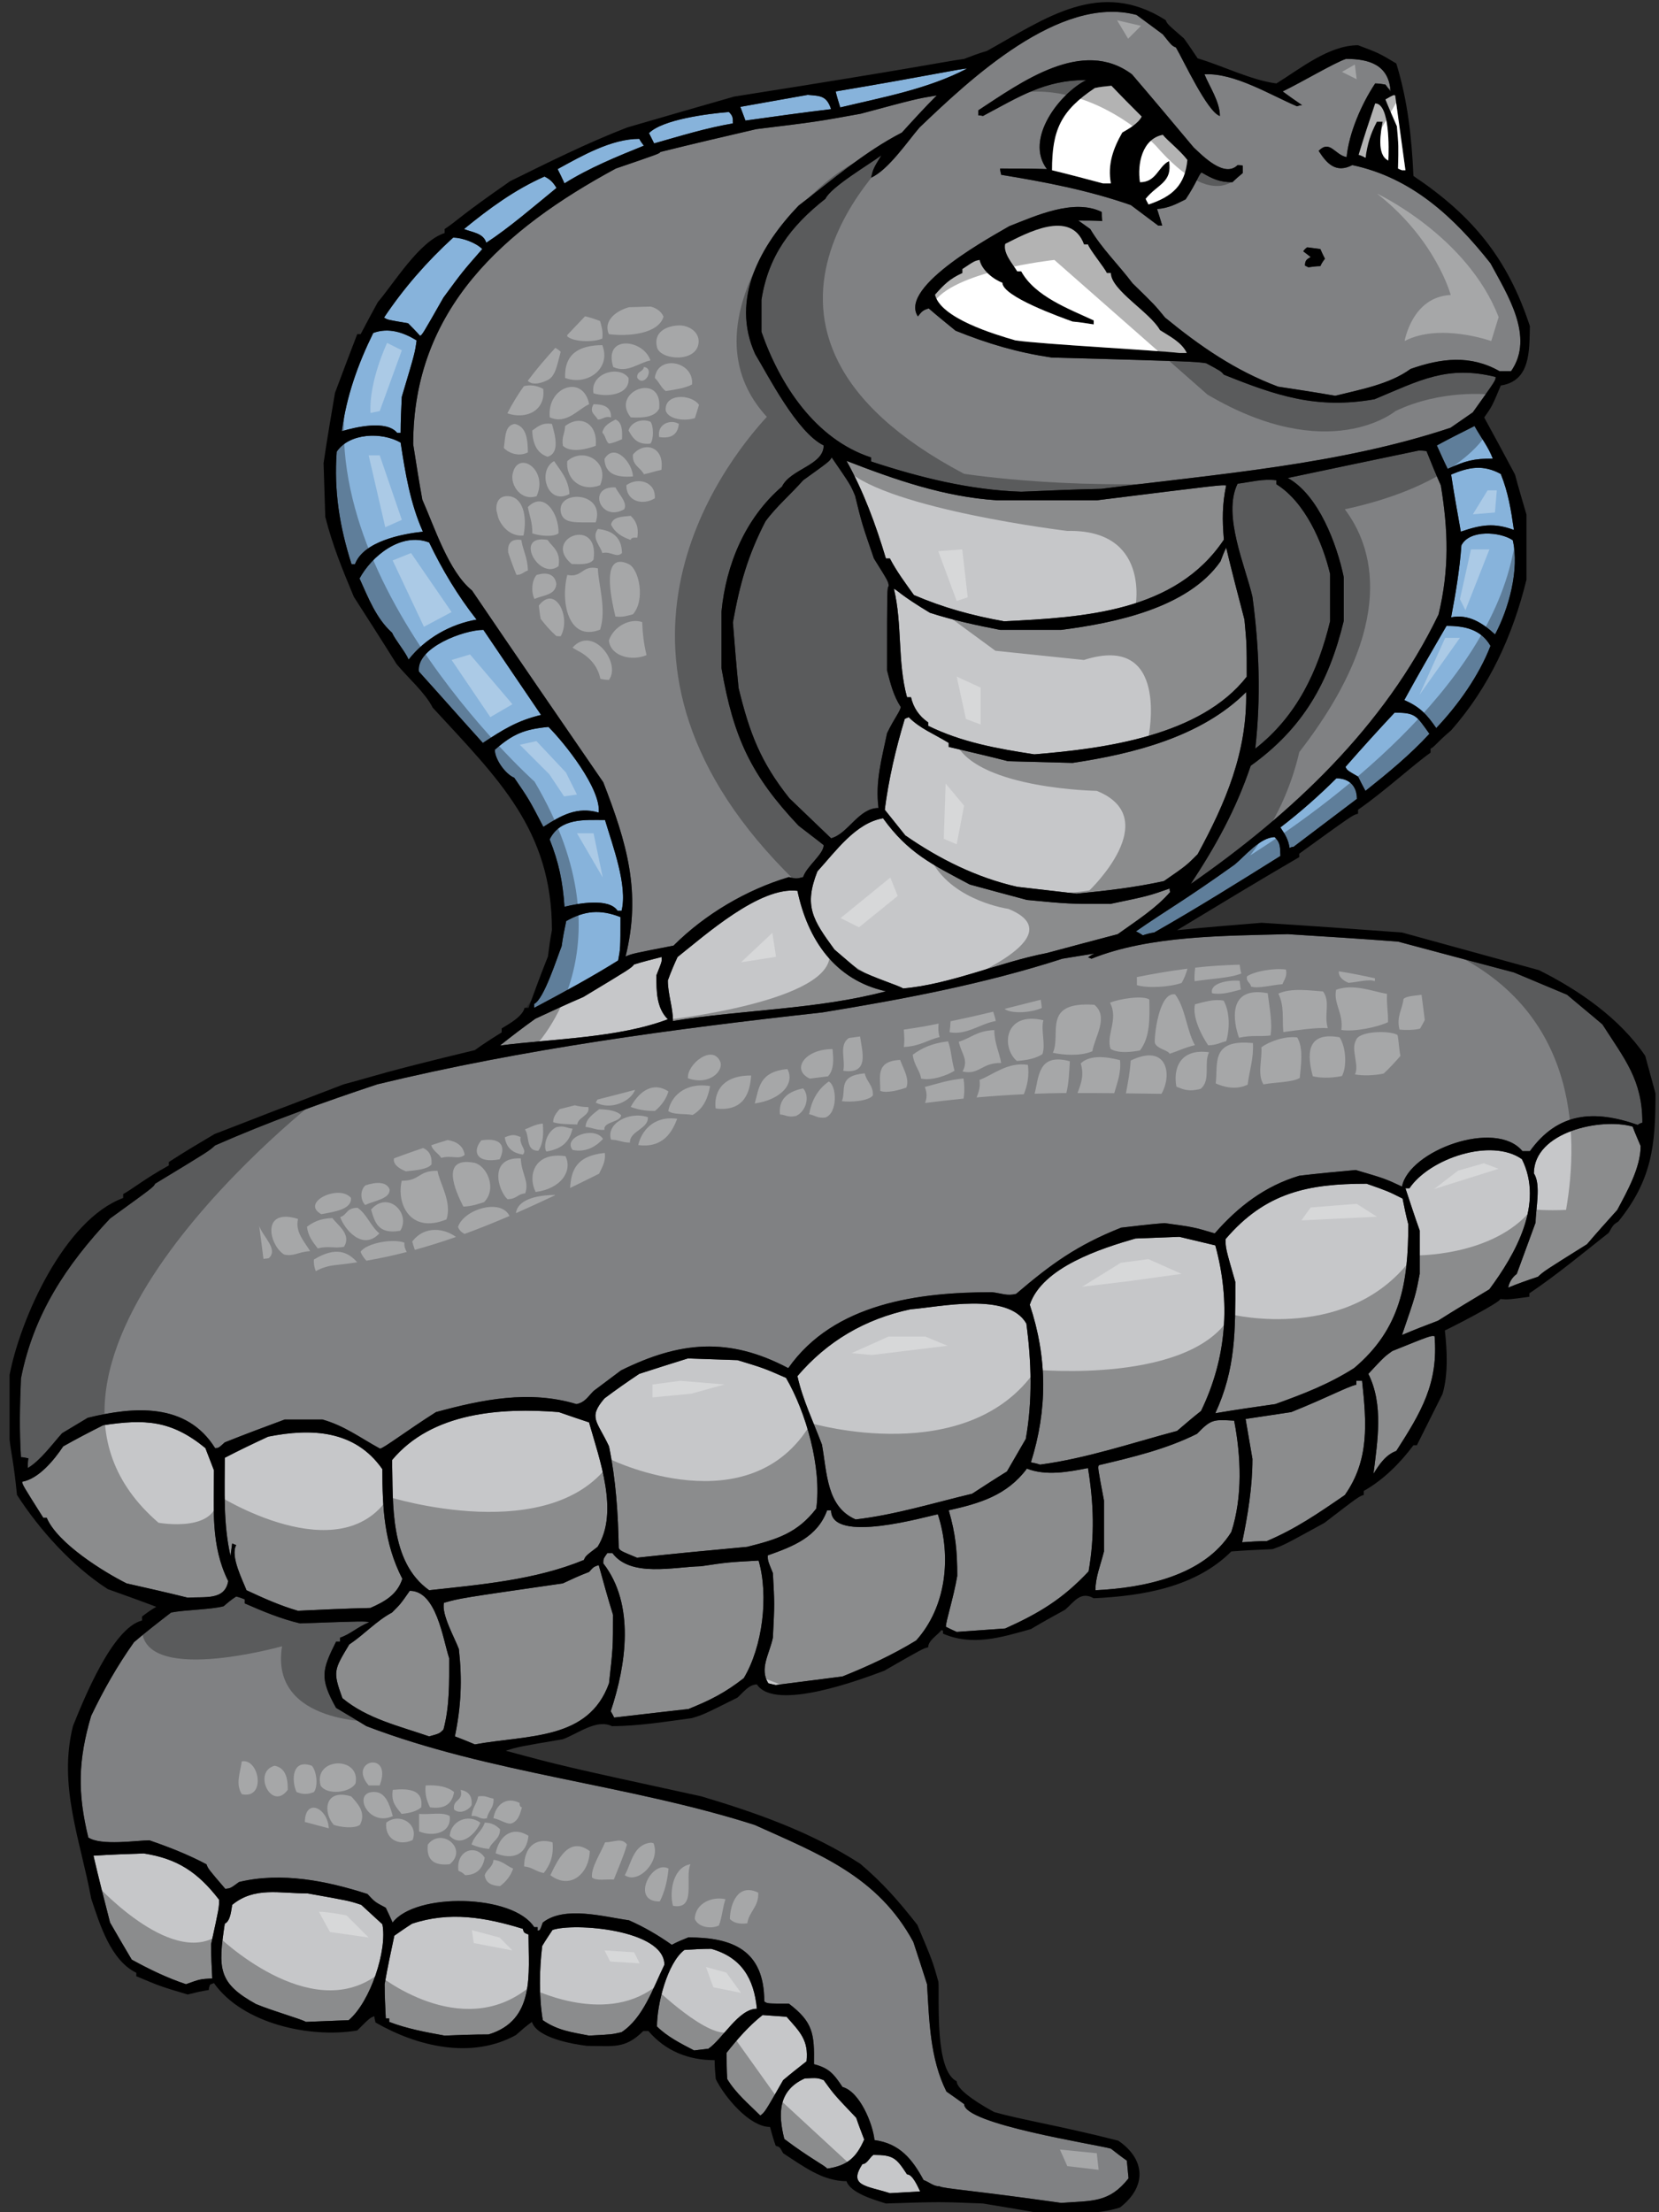
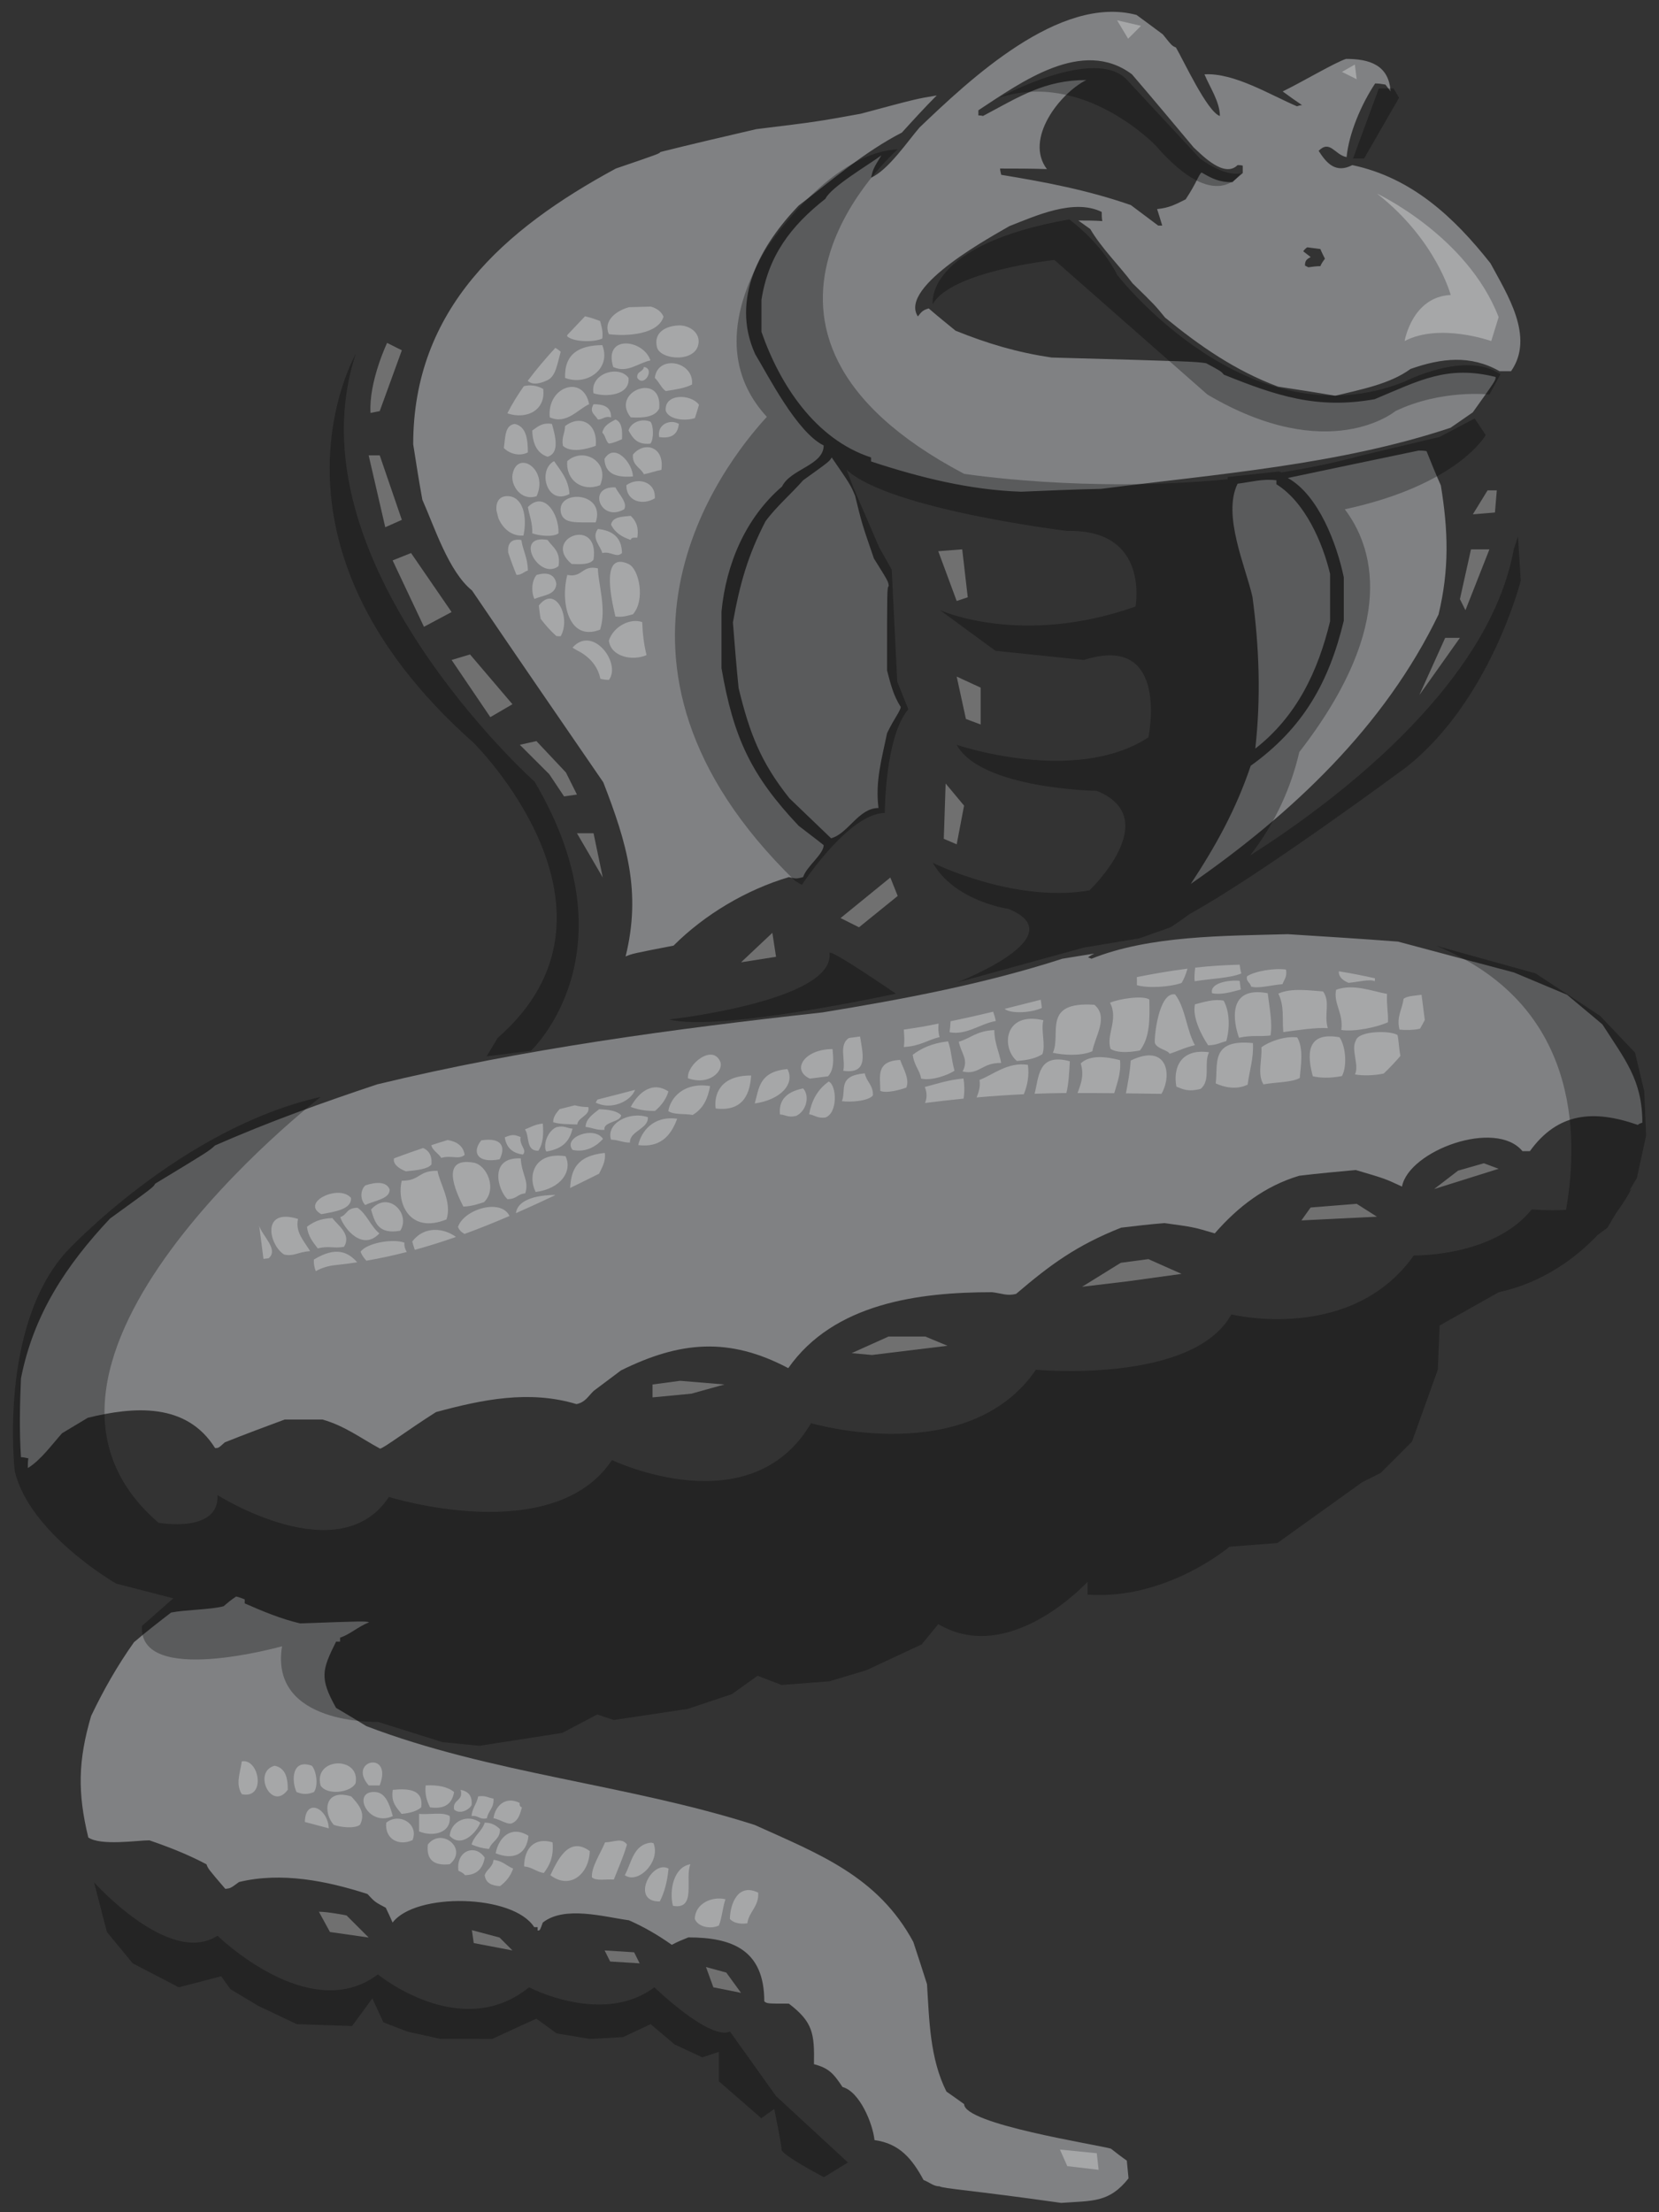
<svg xmlns="http://www.w3.org/2000/svg" version="1.1" x="0px" y="0px" width="150px" height="200px" viewBox="0 0 150 200" style="enable-background:new 0 0 150 200;" xml:space="preserve">
  <rect x="0" y="0" width="150" height="200" fill="#333333" stroke="none" />
  <g id="Layer_1">
-     <path id="color3" style="fill:#C6C7C9;" d="M83.197,198.124c-0.93,0.053-1.858,0.103-2.736,0.155   c-2.064-0.671-3.82-0.62-2.477-2.634c0.412,0,0.619-0.566,0.979-0.825c1.808,0,2.065,0.259,3.045,1.755   C82.526,196.575,82.992,197.711,83.197,198.124z M77.416,191.465c-2.013-2.116-2.013-2.116-2.943-3.407   c-0.567-0.207-0.567-0.207-1.703-0.154c-2.427,1.084-2.427,3.201-1.858,5.472c2.322,1.754,3.717,2.426,3.873,2.684   c1.806-0.258,2.631-0.979,3.354-2.632C77.88,192.755,77.622,192.084,77.416,191.465z M72.925,186.355   c0.206-1.91-0.62-2.685-1.807-4.026c-0.722-0.051-1.445-0.104-2.168-0.154c-1.24,0.98-2.272,2.168-3.252,3.406   c0,0.774,0,1.549,0.051,2.374c0.774,1.293,1.961,2.272,2.995,3.306c0.411-0.31,0.411-0.31,2.065-3.202   C71.479,187.489,72.204,186.924,72.925,186.355z M68.434,181.605c-0.258-2.737-1.395-4.648-4.13-5.418   c-0.826,0-1.652,0.05-2.424,0.102c-1.551,1.186-2.479,4.902-2.479,6.918c0.928,0.927,2.167,1.547,3.356,2.167   c0.412-0.052,0.826-0.102,1.291-0.155C65.337,184.342,66.781,181.605,68.434,181.605z M47.269,174.378   c-3.353-1.031-6.606-1.6-10.013-0.461c-0.568,0.36-1.083,0.721-1.6,1.082c-0.309,1.444-0.619,2.889-0.877,4.387   c0,1.032,0.051,2.064,0.104,3.097c0.104,0,0.206,0,0.309,0c0,0.105,0,0.206,0,0.311c1.602,0.618,3.303,0.929,5.009,1.24   c1.289-0.054,2.633-0.105,3.975-0.105c4.232-1.29,3.613-5.471,3.613-9.035C47.373,174.739,47.373,174.739,47.269,174.378z    M49.955,174.482c-0.31,0.464-0.621,0.929-0.93,1.446c-0.258,2.115-0.308,4.595,0.053,6.71c1.341,0.93,2.58,1.083,4.182,1.395   c2.064-0.105,2.064-0.105,2.941-0.312c1.961-1.289,2.839-3.975,3.872-6.091C60.072,174.43,51.865,173.811,49.955,174.482z    M32.663,172.212c-1.086-0.363-1.086-0.363-4.854-1.034c-2.58,0-4.801-0.62-6.814,1.034c-0.104,0.566-0.154,1.444-0.671,1.705   c-0.619,4.075-0.619,5.365,2.841,7.274c1.652,0.672,4.075,1.344,4.49,1.602c1.291-0.053,2.58-0.104,3.871-0.154   c1.963-1.652,3.51-6.35,3.047-8.672C33.901,173.347,33.281,172.778,32.663,172.212z M12.995,167.565   c-1.55,0.053-3.045,0.103-4.542,0.206c0.465,2.014,0.981,4.026,1.498,6.04c0.619,1.082,1.29,2.22,1.961,3.354   c1.601,0.879,3.201,1.653,4.904,2.221c1.291-0.465,1.291-0.465,2.376-0.518c-0.054-1.03-0.105-2.063-0.105-3.097   c0.722-3.303,0.722-3.303,0.722-4.024C17.897,169.27,16.042,168.03,12.995,167.565z M54.135,141.496   c-0.464,0.157-0.464,0.157-0.876,0.621c-0.826,0.309-1.602,0.672-2.376,1.033c-9.29,1.341-9.29,1.341-10.738,1.754   c-0.257,1.032,0.983,3.202,1.343,4.18c0.311,2.788,0.208,5.164-0.36,7.899c0.568,0.206,1.187,0.465,1.808,0.723   c4.851-0.878,10.271-0.361,12.129-5.523c0.362-3.254,0.362-3.254,0.362-6.193C54.96,144.491,54.548,142.994,54.135,141.496z    M35.449,145.782c-1.444,0.773-2.478,1.961-3.871,2.891c-1.392,2.321-1.497,2.427-0.619,4.852c2.219,1.858,5.162,2.529,7.846,3.459   c0.928-0.258,0.928-0.258,1.291-0.618c0.568-2.117,0.518-4.286,0.518-6.453c-0.569-1.705-1.137-6.092-3.563-6.092   C36.224,145.007,36.224,145.007,35.449,145.782z M63.375,141.601c-2.426,0.053-6.349,1.031-8.001-1.188c-0.155,0-0.309,0-0.464,0   c-0.362,0.517-0.362,0.517-0.362,0.93c2.89,3.717,2.064,9.188,0.67,13.37c0.104,0.153,0.208,0.361,0.311,0.566   c2.219-0.258,4.439-0.517,6.709-0.774c1.962-0.773,3.357-1.496,5.009-2.787c1.703-2.841,2.269-7.433,1.342-10.633   C65.801,141.239,65.801,141.239,63.375,141.601z M75.143,136.542c-0.154,0-0.256,0-0.358,0c-0.879,2.425-3.047,3.252-5.369,4.078   c0,0.465,0,0.465,0.465,1.601c0.154,2.786,0.154,2.786,0,5.834c-0.31,1.494-1.24,2.785-0.414,4.128   c0.207,0.052,0.414,0.103,0.671,0.155c2.013-0.259,4.025-0.517,6.039-0.775c2.322-0.93,4.542-1.962,6.657-3.252   c2.737-3.045,3.202-7.587,1.962-11.407C83.869,137.06,75.143,139.639,75.143,136.542z M92.85,132.773   c-1.807,2.426-4.284,3.148-7.07,3.769c0.618,2.117,0.771,3.664,0.771,5.935c-0.359,2.065-1.03,4.078-1.03,4.594   c0.31,0.155,0.618,0.311,0.981,0.465c1.445-0.102,2.889-0.206,4.387-0.31c3.098-1.395,5.215-2.685,7.537-5.162   c0.566-3.25,0.463-6.143-0.053-9.343C96.566,133.084,94.556,133.445,92.85,132.773z M24.248,129.883   c-1.342,0.62-2.634,1.24-3.923,1.911c0,2.992-0.154,5.935,0.518,8.877c0.05-0.413,0.102-0.774,0.154-1.136   c0.104,0.052,0.207,0.104,0.361,0.155c-0.567,0.98,0.62,3.251,0.929,4.078c1.549,0.723,3.046,1.393,4.647,1.857   c2.168-0.102,4.337-0.205,6.556-0.256c1.29-0.569,2.425-1.189,2.89-2.635c-1.652-3.2-1.806-6.4-1.806-9.91   C32.095,129.264,28.12,129.109,24.248,129.883z M20.634,142.941c-1.599-3.197-1.289-6.554-1.289-10.013   c-0.258-0.672-0.518-1.343-0.776-2.014c-3.095-2.529-5.472-2.632-9.239-2.064c-1.238,0.62-2.426,1.239-3.614,1.911   C4.89,131.999,3.498,133.701,2,133.96c0.052,0.309,0.052,0.309,1.91,3.254c0.103,0,0.207,0,0.311,0   c0.98,2.321,5.161,4.903,7.224,5.937c1.809,0.411,3.667,0.824,5.525,1.29C18.569,144.335,20.325,144.698,20.634,142.941z    M50.522,127.662c-5.213-0.412-11.46,0-15.073,4.337c0.104,3.923-0.258,9.19,3.355,11.77c4.698-0.517,9.602-0.928,13.99-2.737   c0.154-0.36,0.154-0.36,1.238-1.187c1.962-3.148,0.154-7.949-0.773-11.252C52.329,128.283,51.399,127.973,50.522,127.662z    M108.231,129.625c-2.785,1.395-5.83,2.116-8.878,2.839c-0.102,0.207-0.102,0.207,0.465,3.2c0,1.497,0,3.045,0,4.594   c-0.309,1.238-0.774,2.322-0.774,3.511c4.388-0.207,9.81-1.291,12.287-5.266c1.032-3.147,0.877-6.865,0.257-10.065   C109.729,128.334,109.523,128.283,108.231,129.625z M66.678,122.966c-1.495-0.052-2.992-0.104-4.489-0.154   c-1.498,0.464-2.943,0.929-4.389,1.394c-1.084,0.723-2.117,1.446-3.148,2.221c-1.497,1.754-0.672,2.012,0.413,4.336   c0.619,3.045,0.826,6.09,0.879,9.188c0.154,0.257,0.154,0.257,1.651,0.877c3.303-0.361,6.607-0.671,9.962-0.982   c2.684-0.67,4.543-1.239,6.245-3.457c0.515-3.717-0.928-8.726-2.735-11.821C69.055,123.688,69.055,123.688,66.678,122.966z    M122.634,124.824c0,0.103,0,0.205,0,0.361c-0.878,0.207-2.425,1.083-5.884,2.477c-1.395,0.207-2.788,0.416-4.13,0.621   c0.206,1.188,0.412,2.373,0.62,3.612c0,2.529-0.414,5.059-0.93,7.537c0.722-0.053,1.445-0.103,2.219-0.103   c2.582-1.086,4.698-2.53,7.072-4.181c2.221-3.15,1.962-6.506,1.55-10.325C122.943,124.824,122.791,124.824,122.634,124.824z    M77.365,137.368c3.561-0.414,7.07-1.498,10.529-2.324c1.033-0.671,2.064-1.343,3.148-2.012c0.567-0.983,1.137-1.963,1.704-2.942   c0.619-3.458,0.515-6.969,0.053-10.428c-1.653-2.891-7.847-1.497-10.479-1.291c-4.129,0.878-7.536,2.892-10.221,6.04   c0.465,2.117,1.444,4.132,2.218,6.195C74.785,133.186,74.731,136.231,77.365,137.368z M125.887,122.141   c-0.722,0.516-0.722,0.516-2.168,2.064c1.395,2.787,0.826,6.09,0.465,9.034c0.517-0.826,1.083-1.705,2.064-2.066   c2.219-3.46,3.82-6.092,3.46-10.376C129.347,120.746,129.347,120.746,125.887,122.141z M108.594,127.56   c2.323-4.801,2.685-9.858,1.289-14.969c-1.082-0.259-2.166-0.517-3.25-0.774c-1.342,0.051-2.684,0.104-3.974,0.154   c-3.046,0.878-8.415,2.58-9.552,5.987c1.602,4.801,1.602,9.498,0.104,14.248c0.259,0.051,0.515,0.102,0.826,0.207   c4.233-0.569,8.31-1.963,12.388-3.048C107.148,128.749,107.871,128.128,108.594,127.56z M115.306,126.94   c2.58-0.928,4.851-1.806,7.124-3.252c4.231-3.562,4.902-7.743,4.902-13.007c-0.207-0.774-0.361-1.55-0.517-2.323   c-1.341-0.672-1.341-0.672-3.252-1.342c-5.266,0-9.137,0.772-12.75,5.006c0,0.826,0,0.826,0.878,3.872   c0,4.387,0.052,7.846-1.809,11.872C111.691,127.456,113.497,127.198,115.306,126.94z M137.605,104.796   c-2.789-1.962-8.362-0.052-10.17,2.633c-0.155,0-0.259,0-0.361,0c0.412,1.237,0.825,2.53,1.29,3.819c0,1.291,0,2.582,0,3.923   c-0.362,1.91-0.362,1.91-1.601,5.523c1.084-0.464,2.168-0.878,3.252-1.29c1.551-0.981,3.099-1.909,4.646-2.839   C137.035,113.365,139.615,108.822,137.605,104.796z M138.688,106.088c0.672,0.979,0.155,3.251,0.155,4.438   c-0.567,1.548-1.137,3.097-1.703,4.645c-0.412,0.31-0.67,0.724-0.774,1.239c0.877-0.361,1.756-0.671,2.686-0.98   c0.564-0.518,0.564-0.518,4.438-2.942c0.878-1.033,1.807-2.063,2.736-3.097c0.877-1.652,2.115-3.819,2.115-5.782   c-0.257-0.62-0.517-1.188-0.722-1.756C144.78,101.027,138.688,102.317,138.688,106.088z M59.349,88.174   c0.516-1.291,0.516-1.291,0.466-1.652c-0.827,0.207-1.654,0.414-2.48,0.671c-0.309,0.362-0.309,0.362-4.594,2.943   c-1.444,0.62-2.891,1.29-4.335,1.962c-1.084,0.774-2.167,1.6-3.201,2.426c4.75-0.62,10.685-0.671,15.178-2.374   C59.349,91.117,59.349,89.62,59.349,88.174z M72.1,80.535c-3.409-0.413-8.363,4.027-10.841,5.987   c-0.31,0.671-0.619,1.394-0.876,2.117c0,1.238,0.462,2.427,0.462,3.665c6.298-1.033,13.06-1.033,19.254-2.685   C75.454,88.588,73.029,84.923,72.1,80.535z M94.656,86.161c2.117-0.567,4.232-1.135,6.401-1.704   c1.651-1.187,3.457-2.322,4.749-3.819c-0.053-0.104-0.053-0.207-0.053-0.311c-1.909,0.672-1.909,0.672-5.367,1.395   c-3.768,0-3.768,0-7.537-0.362c-1.754-0.465-3.459-0.929-5.161-1.393c-3.406-1.807-5.575-2.839-7.846-5.988   c-2.478,0.413-4.286,2.994-5.938,4.801c-1.239,3.149-0.414,4.388,1.549,7.072c0.672,0.568,1.396,1.188,2.116,1.807   c1.498,0.774,3.717,1.445,4.079,1.703C85.934,89.001,90.372,86.987,94.656,86.161z M82.166,64.843   c-0.157,0.051-0.26,0.104-0.361,0.155c-0.826,2.735-1.447,5.419-1.809,8.207c0.619,0.774,1.241,1.549,1.859,2.323   c3.045,2.117,6.451,3.821,10.117,4.646c1.754,0.206,3.563,0.413,5.368,0.619c2.685-0.258,5.318-0.567,7.898-1.135   c2.013-1.394,2.013-1.394,3.046-2.426c2.528-4.645,4.49-9.241,4.387-14.66c-4.026,4.026-10.17,5.575-15.693,6.4   c-1.961-0.052-3.921-0.103-5.832-0.154c-1.807-0.465-3.613-0.878-5.367-1.291c0-0.155,0-0.258,0-0.361   C84.436,66.34,83.197,65.875,82.166,64.843z M110.352,50.75c-2.945,4.233-9.604,5.575-14.404,6.195c-1.859,0-3.715,0-5.524,0   c-2.117-0.413-4.285-0.877-6.35-1.549c-2.734-1.651-2.891-2.013-3.252-2.168c0.774,3.201,0.31,6.607,1.186,9.808   c0.104,0,0.208,0,0.362,0c0.207,0.929,0.723,1.704,1.549,2.272c0,0.104,0,0.206,0,0.309c3.047,1.497,6.247,2.065,9.602,2.581   c6.297-0.516,15.021-1.651,19.203-7.021c0-2.942,0-2.942-0.207-5.162c-0.568-2.168-1.137-4.336-1.651-6.504   C110.658,49.924,110.505,50.338,110.352,50.75z M99.199,45.226c-3.046,0-6.092,0-9.086,0c-4.747-0.308-9.188-1.857-13.574-3.561   c1.549,2.787,2.632,5.728,3.561,8.827c0.104,0,0.208,0,0.361,0c0.619,1.187,1.395,2.219,2.17,3.303   c2.631,1.135,5.264,1.858,8.154,2.374c7.228-0.361,15.486-0.826,19.873-7.381c-0.153-1.806-0.153-3.201,0.208-4.904   C110.4,43.834,110.4,43.834,99.199,45.226z" />
    <path id="color2" style="fill:#808183;" d="M33.126,156.054c11.202,4.286,23.643,5.266,35.102,8.931   c5.832,2.634,11.148,4.646,14.35,10.581c0.414,1.239,0.826,2.53,1.239,3.82c0.206,3.303,0.257,6.711,1.755,9.705   c0.516,0.361,1.033,0.723,1.6,1.136c0,1.806,11.77,3.614,13.268,4.024c0.465,0.363,0.928,0.724,1.443,1.086   c0.053,0.517,0.104,1.031,0.154,1.6c-1.756,2.22-3.25,2.013-6.09,2.22c-8-1.135-10.686-1.29-10.994-1.497   c-0.568,0-0.879-0.361-1.447-0.568c-1.03-1.91-2.166-3.303-4.438-3.614c-0.154-1.496-1.342-4.386-2.891-4.799   c-0.826-1.24-1.238-1.703-2.582-2.064c0.053-2.788-0.104-3.82-2.271-5.473c-1.962,0-1.962,0-2.221-0.204   c0-4.647-2.891-5.784-6.866-5.784c-0.515,0.207-1.03,0.413-1.495,0.671c-1.241-0.877-2.48-1.599-3.873-2.218   c-2.27-0.311-5.831-1.344-7.794,0.206c-0.258,0.721-0.258,0.721-0.465,0.721c0-0.102,0-0.205,0-0.308c-0.104,0-0.207,0-0.31,0   c-1.91-2.995-10.736-3.149-12.802-0.413c-0.207-0.465-0.414-0.931-0.619-1.343c-0.981-0.515-0.981-0.515-1.653-1.239   c-3.666-1.187-7.794-2.013-11.615-1.084c-0.771,0.567-0.771,0.567-1.238,0.619c-1.549-1.806-1.549-1.806-1.703-2.219   c-1.652-0.878-3.356-1.548-5.162-2.169c-1.084,0-4.388,0.517-5.524-0.258c-0.981-4.026-0.929-6.969,0.258-10.993   c1.135-2.375,2.373-4.543,3.871-6.659c1.084-0.931,2.221-1.809,3.357-2.685c1.341-0.258,3.562-0.258,4.747-0.568   c0.362-0.31,0.724-0.621,1.136-0.879c0.257,0.053,0.515,0.156,0.774,0.258c0,0.105,0,0.208,0,0.363   c1.652,0.723,3.253,1.395,5.006,1.808c5.833-0.208,5.833-0.208,6.247-0.105c-1.032,0.413-1.703,1.085-2.632,1.396   c0,0.102,0,0.205,0,0.36c-0.154,0-0.258,0-0.362,0c-1.289,2.579-1.497,3.303,0,5.988C31.27,154.919,32.198,155.486,33.126,156.054z    M141.683,89.93c-1.603-0.671-3.201-1.342-4.801-2.014c-3.51-0.929-7.021-1.858-10.479-2.788c-3.355-0.257-6.658-0.463-9.963-0.671   c-5.73,0.156-12.49,0.104-17.756,2.22c-0.104-0.052-0.207-0.104-0.311-0.104c0.154-0.154,0.361-0.258,0.568-0.361   c-0.98,0.155-1.963,0.309-2.891,0.465c-7.021,2.271-14.401,3.665-21.681,4.852c-13.525,1.497-27.049,3.304-40.263,6.504   c-4.956,1.652-9.859,3.408-14.66,5.523c-0.567,0.517-0.567,0.517-5.421,3.46c-0.154,0.308-0.154,0.308-4.076,3.147   c-3.975,4.231-6.918,8.673-8.053,14.453c-0.104,2.375-0.154,4.748,0,7.124c0.205,0,0.413,0.053,0.672,0.103   c-0.054,0.259-0.054,0.569-0.054,0.878c1.137-0.673,2.221-2.167,3.099-3.148c0.773-0.464,1.547-0.93,2.322-1.393   c4.181-1.032,8.931-1.393,11.511,2.735c0.309,0,0.309,0,0.877-0.515c1.807-0.724,3.612-1.396,5.421-2.066c1.135,0,2.271,0,3.406,0   c2.014,0.569,3.407,1.651,5.213,2.633c0.362-0.052,2.375-1.602,5.059-3.305c4.182-1.134,8.415-2.011,12.699-0.722   c0.773-0.153,1.033-0.672,1.549-1.188c0.826-0.617,1.651-1.237,2.477-1.857c5.317-2.632,9.757-3.045,15.125-0.206   c4.129-5.884,11.82-6.865,18.428-6.865c0.879,0.104,1.342,0.36,2.168,0.155c3.148-2.684,5.472-4.388,9.498-5.989   c1.292-0.154,2.582-0.308,3.924-0.413c2.633,0.362,2.633,0.362,4.543,0.93c2.115-2.426,4.542-4.282,7.639-5.212   c1.703-0.206,3.407-0.361,5.109-0.517c2.633,0.775,2.633,0.775,4.182,1.496c0.621-3.252,8.466-6.144,10.894-3.2   c0.204,0,0.413,0,0.669,0c2.53-3.51,5.782-3.767,9.757-2.374c0.105-0.103,0.257-0.155,0.413-0.207c0-3.872-1.599-5.729-3.612-8.879   C143.797,91.685,142.715,90.807,141.683,89.93z M55.684,15.236c-10.116,5.472-18.324,12.698-18.324,24.932   c0.258,1.652,0.516,3.304,0.826,5.008c1.084,2.425,2.375,6.503,4.491,8.207c3.922,5.781,7.897,11.563,11.872,17.345   c2.118,5.472,3.458,9.911,2.014,15.743c0.619-0.258,0.619-0.258,4.336-0.98c2.838-2.839,6.608-5.059,10.427-6.194   c0.67,0.156,0.67,0.156,1.29,0c0.31-0.98,1.857-2.065,1.857-2.891c-0.773-0.619-1.547-1.188-2.269-1.755   c-4.286-4.543-5.886-7.949-6.97-14.248c0-1.703,0-3.407,0-5.109c0.412-4.285,2.167-8.466,5.472-11.306   c0.773-1.6,3.767-1.909,3.767-3.716c-2.424-1.188-5.006-6.298-6.194-8.259c-2.269-5.008,0.516-9.86,3.925-13.422   c3.044-2.322,5.935-4.852,9.341-6.606c1.033-1.136,2.066-2.271,3.149-3.356c-1.859,0.31-1.859,0.31-6.864,1.653   c-3.975,0.722-3.975,0.722-9.447,1.393c-2.891,0.672-5.782,1.342-8.671,2.065C59.607,13.895,59.607,13.895,55.684,15.236z    M130.068,55.551c0.98-4.078,0.876-7.588,0.207-11.666c-0.465-1.033-0.88-2.065-1.293-3.098c-0.258-0.051-0.516-0.051-0.723-0.051   c-3.973,0.826-7.896,1.651-11.82,2.477c2.788,1.549,4.44,5.987,5.061,8.982c0,1.29,0,2.581,0,3.923   c-1.344,5.574-3.667,9.703-8.415,13.111c-1.342,3.975-3.147,7.227-5.421,10.685C116.801,73.566,125.165,65.72,130.068,55.551z    M72.616,43.42c-1.084,1.239-2.427,2.375-3.407,3.716c-1.6,3.097-2.323,5.678-2.942,9.136c0.156,1.962,0.31,3.924,0.515,5.937   c0.982,4.027,1.964,6.659,4.595,9.962c1.239,1.188,2.479,2.375,3.767,3.614c1.55-0.413,2.479-2.736,4.287-2.736   c-0.312-2.425,0.31-4.491,0.773-6.763c0.672-1.393,1.188-1.96,1.238-2.373c-0.67-1.033-0.928-2.117-1.238-3.304   c0-7.433,0-7.433,0.154-7.64c-0.05-0.413-0.05-0.413-1.341-2.477c-1.085-3.149-1.085-3.149-1.704-5.678   c-0.412-0.981-0.412-0.981-2.115-3.459C74.989,41.717,74.989,41.717,72.616,43.42z M111.898,43.731   c-1.394,2.838,0.722,7.484,1.342,10.22c0.618,4.542,0.774,9.137,0.257,13.731c3.768-2.942,5.679-7.021,6.764-11.512   c0-1.445,0-2.891,0-4.285c-0.672-2.838-2.271-6.503-4.853-8.104c0-0.155,0-0.258,0-0.361   C114.169,43.265,113.137,43.576,111.898,43.731z M83.146,11.52c4.489-4.284,12.646-12.027,19.615-10.169   c0.773,0.568,1.549,1.135,2.375,1.755c0.826,1.032,0.826,1.032,1.187,1.187c0.671,1.136,2.839,5.833,3.974,6.194   c0-1.29-0.929-2.632-1.394-3.767c2.685-0.156,5.938,1.858,8.362,2.89c0.155-0.052,0.311-0.104,0.465-0.104   c-0.619-0.413-1.188-0.826-1.756-1.239c1.705-0.826,4.751-2.632,5.73-2.942c2.065,0,3.871,0.517,4.026,2.942   c-0.155-0.206-0.31-0.413-0.465-0.62c-0.31-0.051-0.618-0.103-0.929-0.103c-1.239,1.859-2.373,4.491-2.582,6.66   c-1.082-0.208-1.495-1.601-2.528-0.568c0.722,1.135,1.548,2.064,3.046,1.291c5.368,1.135,9.188,4.697,12.491,8.877   c1.498,2.788,4.026,6.659,1.859,9.757c-0.361,0-0.724,0-1.033,0c-2.632-1.496-5.266-1.187-8.052-0.206   c-1.91,1.393-4.545,1.859-6.813,2.426c-1.756-0.31-3.46-0.567-5.163-0.826c-3.871-1.445-7.072-3.666-10.222-6.246   c-0.927-1.135-0.927-1.135-2.939-3.097c-1.239-1.651-2.788-3.148-3.821-4.903c-0.361-0.259-0.721-0.516-1.084-0.774   c0.723,0,1.445,0,2.168,0.051c-0.051-0.309-0.051-0.567-0.051-0.826c-2.53-1.239-5.988,0.361-8.363,1.29   c-1.188,0.724-10.066,5.42-8.258,8.156c0.36-0.464,0.465-0.568,0.979-0.723c0.775,0.672,1.602,1.342,2.427,2.014   c2.942,1.186,5.575,1.961,8.673,2.425c12.957,0.361,12.957,0.361,13.987,0.517c1.343,0.723,1.343,0.723,1.601,1.033   c4.75,1.91,8.414,3.148,13.629,2.219c4.077-1.703,6.555-3.097,10.942-2.012c0,0.309,0,0.309-2.065,3.2   c-0.67,0.464-1.341,0.929-2.012,1.394c-10.066,3.355-21.112,4.181-31.592,5.523c-2.425,0.052-4.852,0.156-7.227,0.258   c-4.646-0.155-9.188-1.29-13.576-2.735c0-0.155,0-0.258,0-0.362C73.7,39.704,70.499,34.748,68.848,30c0-0.981,0-1.963,0-2.891   c0.619-3.975,2.631-6.66,5.781-9.137c0.515-1.084,4.028-3.148,5.057-3.923c-0.722,1.188-0.722,1.188-0.928,2.013   C80.308,15.391,82.113,12.707,83.146,11.52z M117.833,22.721c0.207,0.155,0.413,0.31,0.672,0.516   c-0.36,0.206-0.515,0.31-0.515,0.774c0.103,0.052,0.205,0.103,0.308,0.155c0.36-0.052,0.725-0.103,1.085-0.103   c0.102-0.259,0.258-0.465,0.412-0.671c-0.154-0.31-0.311-0.62-0.412-0.877c-0.413-0.052-0.826-0.104-1.188-0.156   C118.04,22.463,117.938,22.566,117.833,22.721z M88.461,10.436c0.104,0,0.26,0,0.414,0.051c3.305-1.755,5.576-3.251,9.344-3.251   c-2.375,1.187-5.627,5.316-3.563,8.052c-1.444-0.051-2.838-0.051-4.233-0.051c0,0.155,0.053,0.361,0.103,0.568   c4.079,0.67,7.847,1.393,11.718,2.735c0.828,0.619,1.653,1.239,2.479,1.858c0.104,0,0.206,0,0.361,0   c-0.155-0.516-0.31-1.032-0.465-1.496c1.085-0.104,1.652-0.414,2.582-0.878c1.03-1.549,1.188-2.272,1.444-2.427   c0.981,0.568,1.601,0.877,2.788,0.877c0.31-0.309,0.619-0.567,0.93-0.825c0-0.258,0-0.465,0-0.671   c-0.155-0.051-0.311-0.051-0.465-0.051c-1.189,1.186-3.148-0.827-3.975-1.601c-1.858-2.219-3.717-4.438-5.575-6.606   c-4.489-3.356-10.015,0.722-13.888,3.251C88.461,10.126,88.461,10.281,88.461,10.436z" />
-     <path id="color1" style="fill:#87B3DB;" d="M55.891,86.833c-2.477,1.548-5.059,2.941-7.588,4.284c0-0.155,0-0.259,0-0.361   c0.877-0.414,2.065-4.182,2.479-5.214c0.101-0.773,0.258-1.548,0.412-2.271c1.651-0.929,3.045-1.085,4.903-0.362   C56.097,85.748,56.097,85.748,55.891,86.833z M111.639,78.16c-4.696,3.355-6.192,4.13-8.93,6.04   c0.207,0.103,0.414,0.206,0.619,0.361c0.311-0.104,0.672-0.208,1.033-0.258c3.82-2.168,7.691-4.594,11.408-6.917   c-0.052-0.774,0.051-1.135-0.517-1.703C113.962,75.683,112.568,77.386,111.639,78.16z M55.841,82.342c0.103,0,0.204,0,0.359,0   c0.569-2.271-0.826-5.937-1.497-8.208c-1.858,0-4.026-0.207-5.007,1.755c0.826,2.065,1.187,3.82,1.343,6.091   C52.278,81.67,55.065,81.155,55.841,82.342z M120.828,70.366c-1.549,1.549-3.303,3.097-5.059,4.439   c0.412,0.619,0.723,1.085,0.825,1.858c0.104-0.051,0.206-0.104,0.362-0.104c1.908-1.445,3.818-2.89,5.728-4.335   C122.685,71.037,121.965,70.366,120.828,70.366z M54.135,73.463c0.208-2.168-3.096-6.297-4.543-7.743   c-2.168,0.206-3.199,0.62-4.851,2.065c0,0.877,0.98,2.22,1.755,2.529c1.342,1.962,1.342,1.962,2.633,4.44   C50.729,73.722,52.174,72.895,54.135,73.463z M126.094,64.43c-1.498,1.6-2.995,3.252-4.44,4.904   c0.155,0.309,0.155,0.309,1.138,0.877c0.203,0.414,0.412,0.826,0.669,1.291c2.015-1.601,4.026-3.252,5.783-5.162   C128.055,64.687,128.002,64.43,126.094,64.43z M43.708,56.945c-1.755,0-6.09,1.601-5.833,3.768   c1.912,2.116,3.821,4.285,5.782,6.453c1.806-1.188,3.096-2.014,5.263-2.53C47.167,62.055,45.414,59.474,43.708,56.945z    M130.79,56.584c-1.291,2.22-2.581,4.44-3.819,6.71c1.446,0.62,2.063,1.342,2.89,2.528c1.963-2.064,3.872-4.749,4.904-7.432   C133.89,56.893,132.442,56.584,130.79,56.584z M38.804,49.047c-2.53-0.981-5.213,1.239-6.297,3.252   c0.773,1.703,1.498,3.613,2.941,4.903c0.259,0.62,1.189,1.703,1.497,2.426c1.498-1.91,3.768-3.2,6.144-3.613   C41.386,53.847,39.991,51.524,38.804,49.047z M132.134,49.305c-0.155,2.168-0.517,4.336-0.929,6.504   c1.598-0.31,2.837,0.516,3.973,1.549c1.239-2.323,2.219-5.885,1.6-8.518C135.644,48.066,132.855,47.86,132.134,49.305z    M38.237,48.066c-1.135-2.529-1.599-5.317-2.013-8.052c-1.705-0.982-4.646-0.878-5.781,0.826   c-0.258,3.561,0.257,6.761,1.341,10.168c0.103,0,0.206,0,0.311,0C32.869,48.943,36.327,48.273,38.237,48.066z M131.205,42.904   c0.257,1.704,0.564,3.406,0.876,5.162c1.809-0.619,2.993-0.826,4.801-0.154c-0.258-1.807-0.517-3.408-1.186-5.059   C134.094,41.975,132.803,42.232,131.205,42.904z M129.912,40.272c0.311,0.67,0.62,1.394,0.982,2.116   c1.6-0.723,2.322-0.929,4.078-0.929c-0.413-1.084-1.082-1.91-1.651-2.942C132.184,39.084,131.049,39.652,129.912,40.272z    M35.914,39.136c0.103,0,0.206,0,0.31,0c0-1.084,0.05-2.167,0.103-3.252c1.187-3.974,1.187-3.974,1.341-5.109   c-1.186-0.724-2.527-1.188-3.921-0.672c-1.395,2.84-2.427,5.73-2.839,8.878C32.146,38.62,34.934,37.948,35.914,39.136z    M37.979,30.36c0.207-0.103,0.207-0.103,2.116-3.459c1.705-2.322,1.705-2.322,3.51-4.386c-0.567-0.568-1.806-1.033-2.634-1.033   c-2.374,2.168-4.489,4.594-6.244,7.226c0.309,0.206,0.309,0.206,2.169,0.516C37.255,29.586,37.618,29.947,37.979,30.36z    M43.966,21.947c2.065-1.342,4.388-3.356,6.351-4.956c-0.311-0.517-0.569-0.774-1.085-1.032c-2.684,1.186-5.008,2.89-7.278,4.748   C42.728,21.018,43.708,21.069,43.966,21.947z M58.213,13.172c-0.154-0.207-0.309-0.413-0.413-0.62   c-2.529,0-5.213,1.548-7.382,2.736c0.208,0.413,0.414,0.826,0.622,1.29C53.259,15.185,55.786,14.152,58.213,13.172z M66.266,11.158   c0-0.516,0-0.671-0.361-1.032c-1.911,0.155-5.987,0.67-7.228,1.909c0.156,0.311,0.311,0.62,0.466,0.929   C61.517,12.294,63.84,11.571,66.266,11.158z M75.143,9.867c-0.412-1.239-0.979-1.187-2.114-1.289   c-2.065,0.36-4.079,0.722-6.091,1.083c0.154,0.413,0.31,0.826,0.463,1.239C69.984,10.539,72.564,10.177,75.143,9.867z    M87.432,6.203c-0.311-0.052-3.563,0.67-11.875,2.064c0.104,0.464,0.258,0.929,0.414,1.446C79.843,8.784,83.869,8.062,87.432,6.203   z" />
-     <path id="outline" d="M139.152,87.71c-4.129-1.135-8.259-2.271-12.389-3.406c-4.234-0.31-8.466-0.62-12.697-0.878   c-2.582,0.208-5.111,0.413-7.641,0.671c3.666-2.22,7.33-4.439,11.047-6.607c0-0.104,0-0.206,0-0.309   c4.854-3.511,4.854-3.511,5.318-3.614c0-0.155,0-0.258,0-0.361c2.322-1.6,4.954-4.026,6.556-5.162c0-0.155,0-0.258,0-0.361   c0.361-0.155,0.514-0.516,1.858-1.652c3.456-3.923,5.572-8.569,6.814-13.627c0-1.962,0-3.924,0-5.884   c-0.361-1.239-0.724-2.427-1.034-3.614c-0.929-1.755-1.858-3.458-2.787-5.162c0.723-1.033,0.723-1.033,1.498-2.891   c2.685-0.413,2.58-3.097,2.631-5.368c-2.014-6.143-5.212-10.015-10.529-13.576c-0.155-3.51-0.517-6.813-1.549-10.169   c-1.548-0.929-1.548-0.929-3.457-1.651c-2.635,0-5.215,2.116-7.383,3.457c-2.323-0.309-4.854-1.6-7.123-2.271   c-0.414-0.619-0.825-1.239-1.24-1.806c-1.496-1.291-1.496-1.291-1.651-1.652c-5.937-3.769-10.788-0.207-16.157,2.788   c-0.723,0.206-1.392,0.463-2.064,0.722c-2.219,0.31-3.457,0.671-20.802,3.407c-3.251,0.929-6.452,1.858-9.654,2.788   c-3.613,1.394-7.124,3.148-10.581,4.853c-4.542,3.147-4.697,3.51-5.936,4.335c0,0.103,0,0.206,0,0.361   c-2.272,0.723-4.544,4.491-6.039,6.246c-0.518,0.929-1.034,1.909-1.55,2.891c-0.103,0-0.207,0-0.311,0   c-0.67,1.755-1.341,3.51-2.013,5.317c-0.361,2.116-0.723,4.233-1.031,6.349c0.052,1.6,0.104,3.2,0.154,4.851   c0.671,2.633,1.549,4.75,2.581,7.227c1.29,2.013,2.582,4.026,3.871,6.091c0.98,1.187,2.582,2.581,3.253,3.923   c5.935,6.452,10.789,11.046,10.789,20.132c-0.156,0.774-0.258,1.548-0.361,2.374c-0.622,1.549-1.188,3.097-1.755,4.646   c-0.154,0-0.258,0-0.362,0c-0.156,0.774-1.393,1.444-2.065,1.857c0,0.104,0,0.208,0,0.362c-0.826,0.516-1.651,1.032-2.424,1.601   c-8.571,2.064-8.775,2.271-11.875,3.097c-3.923,1.498-7.794,2.994-11.666,4.492c-1.394,0.825-2.786,1.651-4.129,2.528   c0,0.104,0,0.207,0,0.31c-2.169,1.189-3.407,2.221-4.129,2.581c0,0.104,0,0.207,0,0.361c-5.318,1.963-9.291,10.892-10.273,16.002   c0,1.911,0,3.872,0,5.835c0.154,1.392,0.362,1.906,0.671,5.007c2.064,3.198,5.006,6.451,8.208,8.517   c1.444,0.515,2.891,1.032,4.387,1.6c-0.465,0.259-0.877,0.566-1.291,0.878c0,0.102,0,0.207,0,0.36   c-2.684,0.673-5.266,7.124-6.246,9.55c-1.344,5.421,0.672,10.273,1.652,15.589c0.775,2.324,1.755,5.574,4.079,6.711   c0,0.104,0,0.207,0,0.311c2.219,0.929,2.219,0.929,4.645,1.651c0.619-0.156,1.238-0.309,1.91-0.412   c0-0.156,0.051-0.311,0.103-0.466c0.104-0.052,0.208-0.104,0.362-0.155c2.582,3.666,8.671,5.007,12.955,4.286   c1.137-1.136,1.137-1.136,1.55-1.291c0,0.155,0.051,0.361,0.102,0.568c3.77,2.167,8.673,3.354,12.699,1.134   c0.463-0.411,0.928-0.826,1.443-1.187c0.465,1.446,3.667,2.013,5.009,2.168c2.323,0,3.406,0.311,5.058-1.343   c0.157,0,0.311,0,0.466,0c1.547,1.807,3.611,2.634,5.987,2.634c0,0.568,0.051,1.135,0.102,1.702   c0.776,1.601,3.047,4.336,4.904,4.336c0.155,0.568,0.31,1.137,0.518,1.705c0.361,0.101,0.361,0.101,0.672,0.671   c1.754,1.135,3.56,2.528,5.729,2.528c0.361,1.085,2.579,1.704,3.561,2.015c4.854-0.157,4.854-0.157,8.775,0   c1.859,0.308,3.77,0.619,5.681,0.979c2.166-0.102,4.696,0.052,6.708-0.618c2.479-1.911,2.271-4.39-0.154-6.04   c-5.266-1.344-8.621-1.859-11.201-2.58c-0.878-0.465-3.406-1.911-3.406-2.789c-2.016-0.98-1.549-7.33-1.652-8.982   c-0.518-1.856-0.518-1.856-1.91-5.161c-1.702-2.169-3.097-3.768-5.162-5.523c-4.387-2.839-9.343-4.595-14.35-6.09   c-12.545-2.735-12.545-2.735-17.707-4.13c1.189-0.363,1.189-0.363,5.162-1.035c1.395-0.514,3.047-1.857,4.44-1.186   c2.373,0,4.904-0.413,7.227-0.724c1.033-0.309,1.033-0.309,4.129-1.857c0.518-0.464,1.033-1.188,1.756-1.188   c1.652,2.477,9.446-0.464,11.511-1.238c3.512-2.013,3.512-2.013,3.975-2.118c0-0.618,0.826-1.082,1.188-1.546   c0.153,0,0.153,0,0.153,0.309c2.633,1.136,5.215,0.363,7.95-0.414c1.032-0.619,2.065-1.186,3.097-1.753   c0.827-0.724,1.393-1.704,2.58-1.033c4.389-0.206,9.189-0.98,12.442-4.233c1.237-0.102,2.477-0.152,3.716-0.206   c1.031-0.361,1.031-0.361,4.697-2.373c3.098-2.376,3.098-2.376,3.562-2.529c0-0.157,0-0.259,0-0.363   c1.756-0.98,3.304-2.529,4.491-4.13c0.103,0,0.205,0,0.31,0c0.775-1.547,1.548-3.097,2.322-4.644   c0.516-1.756,0.413-3.924,0.207-5.732c0.569-0.258,5.008-2.53,5.008-2.84c0.722,0.054,0.722,0.054,2.632-0.206   c0-0.103,0-0.205,0-0.309c2.53-1.704,4.748-3.562,7.176-5.473c0.413-0.723,0.413-0.723,0.878-1.03   c3.045-3.771,3.354-6.918,3.354-11.564c-0.309-1.136-0.618-2.271-0.931-3.407C146.432,92.046,142.766,89.517,139.152,87.71z    M104.361,84.303c-0.361,0.051-0.723,0.154-1.033,0.258c-0.205-0.155-0.412-0.258-0.619-0.361c2.737-1.91,4.233-2.685,8.93-6.04   c0.93-0.774,2.323-2.478,3.614-2.478c0.567,0.568,0.465,0.929,0.517,1.703C112.053,79.709,108.182,82.135,104.361,84.303z    M77.57,87.659c-0.721-0.62-1.444-1.239-2.116-1.807c-1.962-2.684-2.788-3.923-1.549-7.072c1.651-1.807,3.46-4.388,5.938-4.801   c2.271,3.149,4.439,4.181,7.846,5.988c1.702,0.464,3.407,0.928,5.161,1.393c3.77,0.362,3.77,0.362,7.537,0.362   c3.458-0.722,3.458-0.722,5.367-1.395c0,0.104,0,0.207,0.053,0.311c-1.292,1.497-3.098,2.633-4.749,3.819   c-2.169,0.568-4.284,1.137-6.401,1.704c-4.284,0.826-8.723,2.84-13.007,3.2C81.287,89.104,79.068,88.433,77.57,87.659z M80.1,89.62   c-6.194,1.652-12.956,1.652-19.254,2.685c0-1.239-0.462-2.427-0.462-3.665c0.257-0.723,0.566-1.445,0.876-2.117   c2.478-1.961,7.432-6.4,10.841-5.987C73.029,84.923,75.454,88.588,80.1,89.62z M120.261,51.885c0,1.394,0,2.839,0,4.285   c-1.085,4.491-2.995,8.569-6.764,11.512c0.517-4.594,0.361-9.188-0.257-13.731c-0.62-2.736-2.735-7.382-1.342-10.22   c1.238-0.154,2.271-0.465,3.51-0.31c0,0.103,0,0.207,0,0.361C117.99,45.382,119.589,49.047,120.261,51.885z M91.146,68.817   c1.911,0.052,3.871,0.103,5.832,0.154c5.523-0.826,11.667-2.374,15.693-6.4c0.104,5.419-1.858,10.015-4.387,14.66   c-1.033,1.033-1.033,1.033-3.046,2.426c-2.58,0.568-5.214,0.878-7.898,1.135c-1.806-0.206-3.614-0.413-5.368-0.619   c-3.666-0.826-7.072-2.529-10.117-4.646c-0.618-0.773-1.24-1.548-1.859-2.323c0.361-2.788,0.982-5.472,1.809-8.207   c0.102-0.052,0.204-0.104,0.361-0.155c1.031,1.032,2.27,1.497,3.613,2.323c0,0.103,0,0.206,0,0.361   C87.533,67.94,89.34,68.353,91.146,68.817z M113.085,69.23c4.748-3.408,7.071-7.537,8.415-13.111c0-1.342,0-2.633,0-3.923   c-0.62-2.995-2.273-7.434-5.061-8.982c3.924-0.826,7.848-1.651,11.82-2.477c0.207,0,0.465,0,0.723,0.051   c0.413,1.032,0.828,2.065,1.293,3.098c0.669,4.077,0.773,7.588-0.207,11.666c-4.903,10.169-13.268,18.015-22.404,24.364   C109.938,76.457,111.743,73.205,113.085,69.23z M112.518,56.016c0.207,2.219,0.207,2.219,0.207,5.162   c-4.182,5.369-12.906,6.504-19.203,7.021c-3.354-0.516-6.555-1.084-9.602-2.581c0-0.103,0-0.206,0-0.309   c-0.826-0.568-1.342-1.343-1.549-2.272c-0.154,0-0.258,0-0.362,0c-0.876-3.2-0.412-6.607-1.186-9.808   c0.361,0.155,0.517,0.517,3.252,2.168c2.064,0.671,4.232,1.136,6.35,1.549c1.809,0,3.664,0,5.524,0   c4.801-0.62,11.459-1.962,14.404-6.195c0.153-0.412,0.307-0.826,0.515-1.239C111.381,51.679,111.949,53.847,112.518,56.016z    M110.658,48.789c-4.387,6.555-12.645,7.02-19.873,7.381c-2.891-0.516-5.523-1.239-8.154-2.374   c-0.775-1.084-1.551-2.117-2.17-3.303c-0.153,0-0.258,0-0.361,0c-0.929-3.099-2.012-6.04-3.561-8.827   c4.387,1.703,8.827,3.252,13.574,3.561c2.994,0,6.04,0,9.086,0c11.201-1.393,11.201-1.393,11.667-1.341   C110.505,45.588,110.505,46.983,110.658,48.789z M77.313,44.815c0.619,2.528,0.619,2.528,1.704,5.678   c1.291,2.064,1.291,2.064,1.341,2.477c-0.154,0.207-0.154,0.207-0.154,7.64c0.311,1.188,0.568,2.272,1.238,3.304   c-0.051,0.413-0.566,0.98-1.238,2.373c-0.463,2.271-1.085,4.337-0.773,6.763c-1.808,0-2.736,2.324-4.287,2.736   c-1.288-1.239-2.527-2.427-3.767-3.614c-2.631-3.303-3.613-5.935-4.595-9.962c-0.206-2.013-0.359-3.975-0.515-5.937   c0.619-3.458,1.342-6.039,2.942-9.136c0.98-1.342,2.323-2.478,3.407-3.716c2.374-1.703,2.374-1.703,2.582-2.065   C76.9,43.834,76.9,43.834,77.313,44.815z M116.957,76.56c-0.156,0-0.258,0.052-0.362,0.104c-0.103-0.774-0.413-1.239-0.825-1.858   c1.756-1.342,3.51-2.89,5.059-4.439c1.137,0,1.857,0.671,1.857,1.858C120.775,73.669,118.865,75.114,116.957,76.56z M123.46,71.502   c-0.257-0.465-0.466-0.877-0.669-1.291c-0.982-0.568-0.982-0.568-1.138-0.877c1.445-1.652,2.942-3.304,4.44-4.904   c1.908,0,1.961,0.257,3.149,1.91C127.486,68.25,125.475,69.901,123.46,71.502z M129.86,65.822c-0.826-1.187-1.443-1.909-2.89-2.528   c1.238-2.271,2.528-4.491,3.819-6.71c1.652,0,3.1,0.309,3.975,1.807C133.732,61.074,131.823,63.758,129.86,65.822z M135.178,57.358   c-1.136-1.033-2.375-1.858-3.973-1.549c0.412-2.168,0.773-4.336,0.929-6.504c0.722-1.445,3.51-1.239,4.644-0.464   C137.396,51.473,136.417,55.035,135.178,57.358z M136.882,47.912c-1.808-0.671-2.992-0.465-4.801,0.154   c-0.312-1.755-0.619-3.458-0.876-5.162c1.598-0.672,2.889-0.929,4.49-0.052C136.365,44.504,136.624,46.105,136.882,47.912z    M134.972,41.459c-1.756,0-2.478,0.207-4.078,0.929c-0.361-0.723-0.671-1.446-0.982-2.116c1.137-0.62,2.271-1.188,3.408-1.755   C133.89,39.549,134.559,40.375,134.972,41.459z M126.144,8.628c0.31,2.22,0.619,4.491,0.93,6.763c-0.104,0-0.207,0-0.311,0   c-0.154-0.051-0.258-0.104-0.361-0.155c0.052-2.064,0.052-2.064-0.102-3.82c-0.363-0.826-0.725-1.652-1.034-2.426   C125.989,8.578,125.989,8.578,126.144,8.628z M124.492,11.003c-0.619,1.187-0.826,1.961-1.032,3.252   c-0.204-0.103-0.413-0.206-0.618-0.258c0.464-1.548,0.98-3.097,1.496-4.645c1.342,0,1.238,4.18,1.188,5.162   c-1.086-0.517-0.673-2.582-0.517-3.511C124.803,11.003,124.648,11.003,124.492,11.003z M102.762,1.351   c0.773,0.568,1.549,1.135,2.375,1.755c0.826,1.032,0.826,1.032,1.187,1.187c0.671,1.136,2.839,5.833,3.974,6.194   c0-1.29-0.929-2.632-1.394-3.767c2.685-0.156,5.938,1.858,8.362,2.89c0.155-0.052,0.311-0.104,0.465-0.104   c-0.619-0.413-1.188-0.826-1.756-1.239c1.705-0.826,4.751-2.632,5.73-2.942c2.065,0,3.871,0.517,4.026,2.942   c-0.155-0.206-0.31-0.413-0.465-0.62c-0.31-0.051-0.618-0.103-0.929-0.103c-1.239,1.859-2.373,4.491-2.582,6.66   c-1.082-0.208-1.495-1.601-2.528-0.568c0.722,1.135,1.548,2.064,3.046,1.291c5.368,1.135,9.188,4.697,12.491,8.877   c1.498,2.788,4.026,6.659,1.859,9.757c-0.361,0-0.724,0-1.033,0c-2.632-1.496-5.266-1.187-8.052-0.206   c-1.91,1.393-4.545,1.859-6.813,2.426c-1.756-0.31-3.46-0.567-5.163-0.826c-3.871-1.445-7.072-3.666-10.222-6.246   c-0.927-1.135-0.927-1.135-2.939-3.097c-1.239-1.651-2.788-3.148-3.821-4.903c-0.361-0.259-0.721-0.516-1.084-0.774   c0.723,0,1.445,0,2.168,0.051c-0.051-0.309-0.051-0.567-0.051-0.826c-2.53-1.239-5.988,0.361-8.363,1.29   c-1.188,0.724-10.066,5.42-8.258,8.156c0.36-0.464,0.465-0.568,0.979-0.723c0.775,0.672,1.602,1.342,2.427,2.014   c2.942,1.186,5.575,1.961,8.673,2.425c12.957,0.361,12.957,0.361,13.987,0.517c1.343,0.723,1.343,0.723,1.601,1.033   c4.75,1.91,8.414,3.148,13.629,2.219c4.077-1.703,6.555-3.097,10.942-2.012c0,0.309,0,0.309-2.065,3.2   c-0.67,0.464-1.341,0.929-2.012,1.394c-10.066,3.355-21.112,4.181-31.592,5.523c-2.425,0.052-4.852,0.156-7.227,0.258   c-4.646-0.155-9.188-1.29-13.576-2.735c0-0.155,0-0.258,0-0.362C73.7,39.704,70.499,34.748,68.848,30c0-0.981,0-1.963,0-2.891   c0.619-3.975,2.631-6.66,5.781-9.137c0.515-1.084,4.028-3.148,5.057-3.923c-0.722,1.188-0.722,1.188-0.928,2.013   c1.55-0.671,3.355-3.355,4.389-4.542C87.636,7.235,95.792-0.508,102.762,1.351z M92.334,24.528c-0.154,0-0.259,0-0.361,0   c-0.412-0.671-1.291-1.652-1.084-2.478c1.858-0.929,5.936-3.201,7.124,0.051c0.102,0,0.206,0,0.36,0   c0.104,0.414,1.498,2.118,1.705,2.582c0.102,0,0.203,0,0.361,0c0,1.548,3.561,3.561,4.439,5.162   c0.875,0.567,1.959,1.083,2.424,2.065c-0.258,0-0.465,0-0.67,0c-2.271-0.258-12.234-0.774-14.814-1.135   c-1.963-0.568-6.763-2.014-7.277-4.13c0.825-0.929,1.34-1.445,2.477-1.961c0-0.155,0-0.259,0-0.361   c1.084-0.723,1.084-0.723,1.548-0.827c0.206,0.929,1.239,1.755,2.065,2.065c0,1.239,5.213,3.097,6.348,3.51   c0.621,0.051,1.24,0.154,1.91,0.258c0-0.155,0-0.258,0-0.361C96.669,27.935,93.572,26.799,92.334,24.528z M87.432,6.203   c-3.563,1.858-7.589,2.581-11.461,3.51c-0.155-0.517-0.31-0.981-0.414-1.446C83.869,6.874,87.121,6.151,87.432,6.203z    M73.029,8.578c1.134,0.102,1.702,0.05,2.114,1.289c-2.579,0.31-5.159,0.672-7.742,1.033c-0.154-0.413-0.309-0.826-0.463-1.239   C68.951,9.3,70.964,8.939,73.029,8.578z M68.383,11.674c5.472-0.671,5.472-0.671,9.447-1.393c5.005-1.343,5.005-1.343,6.864-1.653   c-1.083,1.085-2.116,2.22-3.149,3.356c-3.406,1.755-6.298,4.285-9.341,6.606c-3.409,3.562-6.194,8.414-3.925,13.422   c1.188,1.961,3.77,7.071,6.194,8.259c0,1.807-2.994,2.116-3.767,3.716c-3.305,2.839-5.06,7.021-5.472,11.306   c0,1.703,0,3.407,0,5.109c1.083,6.298,2.684,9.705,6.97,14.248c0.722,0.567,1.496,1.136,2.269,1.755   c0,0.826-1.547,1.91-1.857,2.891c-0.62,0.156-0.62,0.156-1.29,0c-3.82,1.136-7.589,3.355-10.427,6.194   c-3.717,0.723-3.717,0.723-4.336,0.98c1.445-5.832,0.104-10.271-2.014-15.743c-3.975-5.781-7.95-11.563-11.872-17.345   c-2.116-1.704-3.407-5.782-4.491-8.207c-0.31-1.704-0.567-3.356-0.826-5.008c0-12.233,8.208-19.46,18.324-24.932   c3.923-1.342,3.923-1.342,4.028-1.497C62.601,13.017,65.492,12.346,68.383,11.674z M65.905,10.126   c0.361,0.361,0.361,0.517,0.361,1.032c-2.426,0.413-4.749,1.136-7.122,1.806c-0.155-0.309-0.311-0.618-0.466-0.929   C59.918,10.796,63.995,10.281,65.905,10.126z M57.8,12.552c0.104,0.207,0.259,0.413,0.413,0.62   c-2.427,0.98-4.955,2.013-7.174,3.406c-0.208-0.465-0.413-0.877-0.622-1.29C52.587,14.1,55.271,12.552,57.8,12.552z M49.231,15.96   c0.516,0.257,0.775,0.515,1.085,1.032c-1.963,1.6-4.286,3.613-6.351,4.956c-0.258-0.877-1.238-0.929-2.013-1.239   C44.224,18.85,46.547,17.146,49.231,15.96z M40.971,21.482c0.829,0,2.067,0.464,2.634,1.033c-1.806,2.064-1.806,2.064-3.51,4.386   c-1.91,3.356-1.91,3.356-2.116,3.459c-0.361-0.413-0.723-0.774-1.083-1.136c-1.86-0.31-1.86-0.31-2.169-0.516   C36.482,26.077,38.597,23.65,40.971,21.482z M33.747,30.103c1.393-0.516,2.735-0.052,3.921,0.672   c-0.154,1.135-0.154,1.135-1.341,5.109c-0.053,1.085-0.103,2.168-0.103,3.252c-0.104,0-0.208,0-0.31,0   c-0.98-1.188-3.768-0.516-5.006-0.155C31.319,35.833,32.352,32.942,33.747,30.103z M31.784,51.008   c-1.083-3.408-1.599-6.608-1.341-10.168c1.134-1.704,4.075-1.807,5.781-0.826c0.414,2.735,0.878,5.522,2.013,8.052   c-1.91,0.207-5.368,0.878-6.142,2.942C31.991,51.008,31.887,51.008,31.784,51.008z M36.946,59.629   c-0.308-0.723-1.238-1.806-1.497-2.426c-1.444-1.29-2.168-3.201-2.941-4.903c1.084-2.013,3.767-4.233,6.297-3.252   c1.187,2.477,2.582,4.8,4.286,6.969C40.714,56.429,38.443,57.719,36.946,59.629z M37.875,60.713   c-0.258-2.167,4.078-3.768,5.833-3.768c1.706,2.529,3.459,5.11,5.212,7.691c-2.167,0.516-3.457,1.342-5.263,2.53   C41.696,64.998,39.787,62.829,37.875,60.713z M46.496,70.314c-0.775-0.309-1.755-1.651-1.755-2.529   c1.652-1.445,2.683-1.859,4.851-2.065c1.447,1.446,4.75,5.575,4.543,7.743c-1.961-0.568-3.406,0.259-5.006,1.291   C47.838,72.276,47.838,72.276,46.496,70.314z M49.696,75.889c0.981-1.962,3.149-1.755,5.007-1.755   c0.67,2.271,2.065,5.936,1.497,8.208c-0.156,0-0.257,0-0.359,0c-0.776-1.187-3.563-0.672-4.801-0.362   C50.883,79.709,50.522,77.954,49.696,75.889z M48.303,90.756c0.877-0.414,2.065-4.182,2.479-5.214   c0.101-0.773,0.258-1.548,0.412-2.271c1.651-0.929,3.045-1.085,4.903-0.362c0,2.839,0,2.839-0.207,3.924   c-2.477,1.548-5.059,2.941-7.588,4.284C48.303,90.962,48.303,90.858,48.303,90.756z M48.406,92.098   c1.445-0.671,2.891-1.342,4.335-1.962c4.285-2.581,4.285-2.581,4.594-2.943c0.826-0.257,1.653-0.464,2.48-0.671   c0.05,0.361,0.05,0.361-0.466,1.652c0,1.445,0,2.943,1.034,3.975c-4.492,1.703-10.428,1.755-15.178,2.374   C46.239,93.697,47.321,92.872,48.406,92.098z M11.445,143.15c-2.063-1.033-6.244-3.615-7.224-5.937c-0.104,0-0.208,0-0.311,0   C2.052,134.27,2.052,134.27,2,133.96c1.498-0.259,2.89-1.961,3.716-3.198c1.188-0.672,2.376-1.291,3.614-1.911   c3.767-0.567,6.144-0.465,9.239,2.064c0.258,0.671,0.518,1.342,0.776,2.014c0,3.459-0.309,6.815,1.289,10.013   c-0.309,1.757-2.065,1.394-3.664,1.499C15.112,143.975,13.253,143.561,11.445,143.15z M73.802,136.388   c-1.703,2.218-3.562,2.787-6.245,3.457c-3.356,0.311-6.659,0.62-9.962,0.982c-1.498-0.62-1.498-0.62-1.651-0.877   c-0.053-3.098-0.26-6.143-0.879-9.188c-1.084-2.324-1.91-2.582-0.413-4.336c1.031-0.774,2.064-1.498,3.148-2.221   c1.446-0.465,2.891-0.93,4.389-1.394c1.497,0.051,2.995,0.103,4.489,0.154c2.377,0.723,2.377,0.723,4.389,1.601   C72.874,127.662,74.317,132.671,73.802,136.388z M72.1,124.411c2.685-3.148,6.092-5.162,10.221-6.04   c2.633-0.206,8.826-1.6,10.479,1.291c0.462,3.459,0.566,6.97-0.053,10.428c-0.567,0.98-1.137,1.959-1.704,2.942   c-1.084,0.669-2.115,1.341-3.148,2.012c-3.459,0.826-6.969,1.91-10.529,2.324c-2.634-1.137-2.58-4.182-3.048-6.762   C73.544,128.543,72.564,126.528,72.1,124.411z M54.032,139.845c-1.084,0.826-1.084,0.826-1.238,1.187   c-4.388,1.81-9.292,2.221-13.99,2.737c-3.614-2.58-3.252-7.847-3.355-11.77c3.613-4.337,9.86-4.749,15.073-4.337   c0.877,0.311,1.807,0.621,2.737,0.931C54.186,131.895,55.995,136.696,54.032,139.845z M40.613,149.912   c0,2.167,0.05,4.336-0.518,6.453c-0.362,0.36-0.362,0.36-1.291,0.618c-2.684-0.93-5.626-1.601-7.846-3.459   c-0.877-2.425-0.773-2.53,0.619-4.852c1.394-0.93,2.427-2.117,3.871-2.891c0.775-0.775,0.775-0.775,1.601-1.962   C39.476,143.82,40.043,148.207,40.613,149.912z M36.378,142.735c-0.465,1.445-1.6,2.065-2.89,2.635   c-2.219,0.051-4.388,0.154-6.556,0.256c-1.601-0.464-3.098-1.135-4.647-1.857c-0.309-0.827-1.496-3.098-0.929-4.078   c-0.154-0.052-0.256-0.104-0.361-0.155c-0.051,0.361-0.104,0.723-0.154,1.136c-0.672-2.942-0.518-5.885-0.518-8.877   c1.289-0.671,2.582-1.291,3.923-1.911c3.872-0.773,7.847-0.619,10.325,2.942C34.573,136.335,34.727,139.535,36.378,142.735z    M19.086,175.771c0,1.033,0.05,2.066,0.105,3.097c-1.085,0.053-1.085,0.053-2.376,0.518c-1.703-0.567-3.303-1.342-4.904-2.221   c-0.67-1.134-1.342-2.271-1.961-3.354c-0.516-2.014-1.033-4.026-1.498-6.04c1.498-0.104,2.992-0.153,4.542-0.206   c3.046,0.465,4.902,1.704,6.813,4.182C19.809,172.469,19.809,172.469,19.086,175.771z M31.526,182.639   c-1.291,0.05-2.58,0.102-3.871,0.154c-0.415-0.258-2.838-0.93-4.49-1.602c-3.46-1.909-3.46-3.199-2.841-7.274   c0.518-0.261,0.567-1.139,0.671-1.705c2.013-1.654,4.233-1.034,6.814-1.034c3.768,0.671,3.768,0.671,4.854,1.034   c0.618,0.566,1.238,1.135,1.91,1.755C35.036,176.289,33.489,180.986,31.526,182.639z M44.174,183.929   c-1.342,0-2.686,0.051-3.975,0.105c-1.706-0.312-3.407-0.622-5.009-1.24c0-0.104,0-0.205,0-0.311c-0.103,0-0.204,0-0.309,0   c-0.053-1.033-0.104-2.064-0.104-3.097c0.258-1.498,0.568-2.942,0.877-4.387c0.518-0.361,1.032-0.722,1.6-1.082   c3.407-1.139,6.661-0.57,10.013,0.461c0.104,0.361,0.104,0.361,0.518,0.516C47.787,178.458,48.406,182.639,44.174,183.929z    M56.2,183.722c-0.877,0.207-0.877,0.207-2.941,0.312c-1.602-0.312-2.841-0.465-4.182-1.395c-0.36-2.115-0.31-4.595-0.053-6.71   c0.31-0.518,0.621-0.982,0.93-1.446c1.911-0.671,10.118-0.053,10.118,3.148C59.04,179.747,58.161,182.433,56.2,183.722z    M64.047,185.219c-0.465,0.053-0.879,0.104-1.291,0.155c-1.189-0.62-2.428-1.24-3.356-2.167c0-2.016,0.928-5.732,2.479-6.918   c0.773-0.052,1.599-0.102,2.424-0.102c2.736,0.77,3.872,2.681,4.13,5.418C66.781,181.605,65.337,184.342,64.047,185.219z    M68.745,191.26c-1.034-1.033-2.221-2.013-2.995-3.306c-0.051-0.825-0.051-1.6-0.051-2.374c0.979-1.238,2.012-2.427,3.252-3.406   c0.723,0.05,1.446,0.104,2.168,0.154c1.187,1.342,2.012,2.116,1.807,4.026c-0.722,0.569-1.446,1.135-2.115,1.703   C69.156,190.95,69.156,190.95,68.745,191.26z M74.785,196.059c-0.156-0.258-1.551-0.93-3.873-2.684   c-0.569-2.271-0.569-4.388,1.858-5.472c1.135-0.053,1.135-0.053,1.703,0.154c0.93,1.291,0.93,1.291,2.943,3.407   c0.206,0.619,0.464,1.29,0.723,1.962C77.416,195.079,76.591,195.801,74.785,196.059z M80.461,198.279   c-2.064-0.671-3.82-0.62-2.477-2.634c0.412,0,0.619-0.566,0.979-0.825c1.808,0,2.065,0.259,3.045,1.755   c0.518,0,0.983,1.136,1.189,1.549C82.268,198.177,81.34,198.227,80.461,198.279z M68.229,164.984   c5.832,2.634,11.148,4.646,14.35,10.581c0.414,1.239,0.826,2.53,1.239,3.82c0.206,3.303,0.257,6.711,1.755,9.705   c0.516,0.361,1.033,0.723,1.6,1.136c0,1.806,11.77,3.614,13.268,4.024c0.465,0.363,0.928,0.724,1.443,1.086   c0.053,0.517,0.104,1.031,0.154,1.6c-1.756,2.22-3.25,2.013-6.09,2.22c-8-1.135-10.686-1.29-10.994-1.497   c-0.568,0-0.879-0.361-1.447-0.568c-1.03-1.91-2.166-3.303-4.438-3.614c-0.154-1.496-1.342-4.386-2.891-4.799   c-0.826-1.24-1.238-1.703-2.582-2.064c0.053-2.788-0.104-3.82-2.271-5.473c-1.962,0-1.962,0-2.221-0.204   c0-4.647-2.891-5.784-6.866-5.784c-0.515,0.207-1.03,0.413-1.495,0.671c-1.241-0.877-2.48-1.599-3.873-2.218   c-2.27-0.311-5.831-1.344-7.794,0.206c-0.258,0.721-0.258,0.721-0.465,0.721c0-0.102,0-0.205,0-0.308c-0.104,0-0.207,0-0.31,0   c-1.91-2.995-10.736-3.149-12.802-0.413c-0.207-0.465-0.414-0.931-0.619-1.343c-0.981-0.515-0.981-0.515-1.653-1.239   c-3.666-1.187-7.794-2.013-11.615-1.084c-0.771,0.567-0.771,0.567-1.238,0.619c-1.549-1.806-1.549-1.806-1.703-2.219   c-1.652-0.878-3.356-1.548-5.162-2.169c-1.084,0-4.388,0.517-5.524-0.258c-0.981-4.026-0.929-6.969,0.258-10.993   c1.135-2.375,2.373-4.543,3.871-6.659c1.084-0.931,2.221-1.809,3.357-2.685c1.341-0.258,3.562-0.258,4.747-0.568   c0.362-0.31,0.724-0.621,1.136-0.879c0.257,0.053,0.515,0.156,0.774,0.258c0,0.105,0,0.208,0,0.363   c1.652,0.723,3.253,1.395,5.006,1.808c5.833-0.208,5.833-0.208,6.247-0.105c-1.032,0.413-1.703,1.085-2.632,1.396   c0,0.102,0,0.205,0,0.36c-0.154,0-0.258,0-0.362,0c-1.289,2.579-1.497,3.303,0,5.988c0.88,0.516,1.809,1.083,2.737,1.65   C44.328,160.34,56.769,161.319,68.229,164.984z M42.936,157.706c-0.621-0.258-1.239-0.517-1.808-0.723   c0.568-2.735,0.671-5.111,0.36-7.899c-0.36-0.978-1.6-3.148-1.343-4.18c1.448-0.413,1.448-0.413,10.738-1.754   c0.774-0.361,1.55-0.725,2.376-1.033c0.413-0.464,0.413-0.464,0.876-0.621c0.413,1.498,0.825,2.995,1.292,4.493   c0,2.939,0,2.939-0.362,6.193C53.207,157.345,47.787,156.828,42.936,157.706z M67.248,151.718   c-1.652,1.291-3.046,2.014-5.009,2.787c-2.27,0.258-4.49,0.517-6.709,0.774c-0.103-0.205-0.207-0.413-0.311-0.566   c1.394-4.183,2.219-9.653-0.67-13.37c0-0.413,0-0.413,0.362-0.93c0.155,0,0.309,0,0.464,0c1.652,2.219,5.575,1.24,8.001,1.188   c2.426-0.361,2.426-0.361,5.215-0.516C69.517,144.285,68.951,148.877,67.248,151.718z M82.835,148.311   c-2.115,1.29-4.335,2.322-6.657,3.252c-2.014,0.259-4.027,0.517-6.039,0.775c-0.258-0.053-0.465-0.104-0.671-0.155   c-0.826-1.343,0.104-2.634,0.414-4.128c0.154-3.048,0.154-3.048,0-5.834c-0.465-1.136-0.465-1.136-0.465-1.601   c2.322-0.826,4.49-1.653,5.369-4.078c0.102,0,0.205,0,0.358,0c0,3.097,8.726,0.518,9.654,0.361   C86.037,140.724,85.572,145.266,82.835,148.311z M98.426,142.064c-2.322,2.478-4.439,3.768-7.537,5.162   c-1.498,0.104-2.941,0.208-4.387,0.31c-0.363-0.153-0.672-0.31-0.981-0.465c0-0.516,0.671-2.529,1.03-4.594   c0-2.271-0.153-3.818-0.771-5.935c2.786-0.62,5.264-1.343,7.07-3.769c1.706,0.672,3.717,0.311,5.523-0.052   C98.889,135.922,98.992,138.814,98.426,142.064z M94.038,132.413c-0.312-0.105-0.567-0.156-0.826-0.207   c1.497-4.75,1.497-9.447-0.104-14.248c1.137-3.407,6.506-5.109,9.552-5.987c1.29-0.051,2.632-0.104,3.974-0.154   c1.084,0.258,2.168,0.516,3.25,0.774c1.396,5.11,1.034,10.168-1.289,14.969c-0.723,0.568-1.445,1.189-2.168,1.806   C102.349,130.45,98.271,131.844,94.038,132.413z M110.813,112.022c3.613-4.233,7.484-5.006,12.75-5.006   c1.911,0.67,1.911,0.67,3.252,1.342c0.155,0.773,0.31,1.549,0.517,2.323c0,5.264-0.671,9.445-4.902,13.007   c-2.273,1.446-4.544,2.324-7.124,3.252c-1.809,0.258-3.614,0.516-5.423,0.826c1.86-4.026,1.809-7.485,1.809-11.872   C110.813,112.849,110.813,112.849,110.813,112.022z M111.331,138.503c-2.478,3.975-7.9,5.059-12.287,5.266   c0-1.189,0.466-2.273,0.774-3.511c0-1.549,0-3.097,0-4.594c-0.566-2.993-0.566-2.993-0.465-3.2   c3.048-0.723,6.093-1.444,8.878-2.839c1.292-1.342,1.497-1.291,3.356-1.188C112.208,131.638,112.363,135.355,111.331,138.503z    M121.602,135.149c-2.374,1.65-4.49,3.095-7.072,4.181c-0.773,0-1.497,0.05-2.219,0.103c0.516-2.479,0.93-5.008,0.93-7.537   c-0.208-1.239-0.414-2.425-0.62-3.612c1.342-0.205,2.735-0.414,4.13-0.621c3.459-1.394,5.006-2.27,5.884-2.477   c0-0.156,0-0.258,0-0.361c0.157,0,0.31,0,0.518,0C123.563,128.644,123.822,131.999,121.602,135.149z M126.248,131.174   c-0.981,0.36-1.548,1.239-2.064,2.066c0.361-2.944,0.93-6.247-0.465-9.034c1.446-1.549,1.446-1.549,2.168-2.064   c3.46-1.395,3.46-1.395,3.821-1.343C130.068,125.082,128.467,127.714,126.248,131.174z M134.661,116.565   c-1.547,0.93-3.095,1.857-4.646,2.839c-1.084,0.412-2.168,0.826-3.252,1.29c1.238-3.613,1.238-3.613,1.601-5.523   c0-1.341,0-2.632,0-3.923c-0.465-1.289-0.878-2.582-1.29-3.819c0.103,0,0.206,0,0.361,0c1.808-2.685,7.381-4.595,10.17-2.633   C139.615,108.822,137.035,113.365,134.661,116.565z M146.225,109.391c-0.93,1.033-1.858,2.063-2.736,3.097   c-3.873,2.425-3.873,2.425-4.438,2.942c-0.93,0.31-1.809,0.619-2.686,0.98c0.104-0.516,0.362-0.93,0.774-1.239   c0.566-1.548,1.136-3.097,1.703-4.645c0-1.188,0.517-3.459-0.155-4.438c0-3.771,6.093-5.061,8.931-4.235   c0.205,0.568,0.465,1.136,0.722,1.756C148.34,105.571,147.102,107.738,146.225,109.391z M148.083,101.699   c-3.975-1.394-7.227-1.136-9.757,2.374c-0.256,0-0.465,0-0.669,0c-2.428-2.943-10.272-0.052-10.894,3.2   c-1.549-0.722-1.549-0.722-4.182-1.496c-1.702,0.155-3.406,0.311-5.109,0.517c-3.097,0.93-5.523,2.786-7.639,5.212   c-1.91-0.567-1.91-0.567-4.543-0.93c-1.342,0.105-2.632,0.259-3.924,0.413c-4.026,1.601-6.35,3.306-9.498,5.989   c-0.826,0.205-1.289-0.052-2.168-0.155c-6.607,0-14.298,0.982-18.428,6.865c-5.368-2.839-9.808-2.426-15.125,0.206   c-0.826,0.62-1.651,1.24-2.477,1.857c-0.516,0.517-0.776,1.035-1.549,1.188c-4.284-1.289-8.517-0.412-12.699,0.722   c-2.684,1.703-4.697,3.253-5.059,3.305c-1.806-0.981-3.199-2.063-5.213-2.633c-1.135,0-2.271,0-3.406,0   c-1.809,0.67-3.614,1.343-5.421,2.066c-0.568,0.515-0.568,0.515-0.877,0.515c-2.58-4.128-7.331-3.767-11.511-2.735   c-0.774,0.464-1.548,0.93-2.322,1.393c-0.878,0.982-1.962,2.476-3.099,3.148c0-0.309,0-0.619,0.054-0.878   c-0.259-0.05-0.467-0.103-0.672-0.103c-0.154-2.376-0.104-4.749,0-7.124c1.134-5.78,4.078-10.222,8.053-14.453   c3.922-2.84,3.922-2.84,4.076-3.147c4.854-2.943,4.854-2.943,5.421-3.46c4.801-2.115,9.704-3.871,14.66-5.523   c13.214-3.2,26.738-5.007,40.263-6.504c7.279-1.187,14.66-2.58,21.681-4.852c0.928-0.156,1.91-0.31,2.891-0.465   c-0.207,0.103-0.414,0.207-0.568,0.361c0.104,0,0.207,0.052,0.311,0.104c5.266-2.116,12.025-2.064,17.756-2.22   c3.305,0.207,6.607,0.414,9.963,0.671c3.458,0.93,6.97,1.858,10.479,2.788c1.6,0.672,3.198,1.342,4.801,2.014   c1.032,0.877,2.114,1.755,3.201,2.684c2.014,3.149,3.612,5.007,3.612,8.879C148.34,101.544,148.188,101.597,148.083,101.699z    M118.505,23.237c-0.259-0.207-0.465-0.361-0.672-0.516c0.104-0.155,0.207-0.258,0.362-0.362c0.361,0.052,0.774,0.104,1.188,0.156   c0.102,0.257,0.258,0.567,0.412,0.877c-0.154,0.206-0.311,0.412-0.412,0.671c-0.36,0-0.725,0.051-1.085,0.103   c-0.103-0.052-0.205-0.103-0.308-0.155C117.99,23.547,118.145,23.444,118.505,23.237z M98.219,7.235   c-2.375,1.187-5.627,5.316-3.563,8.052c-1.444-0.051-2.838-0.051-4.233-0.051c0,0.155,0.053,0.361,0.103,0.568   c4.079,0.67,7.847,1.393,11.718,2.735c0.828,0.619,1.653,1.239,2.479,1.858c0.104,0,0.206,0,0.361,0   c-0.155-0.516-0.31-1.032-0.465-1.496c1.085-0.104,1.652-0.414,2.582-0.878c1.03-1.549,1.188-2.272,1.444-2.427   c0.981,0.568,1.601,0.877,2.788,0.877c0.31-0.309,0.619-0.567,0.93-0.825c0-0.258,0-0.465,0-0.671   c-0.155-0.051-0.311-0.051-0.465-0.051c-1.189,1.186-3.148-0.827-3.975-1.601c-1.858-2.219-3.717-4.438-5.575-6.606   c-4.489-3.356-10.015,0.722-13.888,3.251c0,0.155,0,0.311,0,0.465c0.104,0,0.26,0,0.414,0.051   C92.18,8.732,94.451,7.235,98.219,7.235z M105.137,12.19c0.412,0.516,1.547,1.394,2.219,2.271   c-0.207,2.272-1.343,3.304-3.511,4.026c-0.103-0.207-0.206-0.36-0.257-0.516c1.082-1.342,2.425-1.445,2.116-3.407   c-0.981,0.465-1.137,1.91-2.632,1.91C102.813,14.823,103.277,12.552,105.137,12.19z M98.992,7.958   c0.465-0.103,0.982-0.155,1.498-0.206c0.877,0.929,1.807,1.858,2.736,2.788c-0.311,0.619-1.137,1.084-1.756,1.445   c-0.826,1.445-1.343,2.89-1.031,4.594c-0.26,0-0.518,0-0.725,0c-1.549-0.413-3.096-0.826-4.594-1.187   C95.121,11.778,95.896,10.023,98.992,7.958z" />
-     <path id="fill" style="fill:#FFFFFF;" d="M98.889,29.328c0-0.155,0-0.258,0-0.361c-2.22-1.033-5.316-2.168-6.555-4.439   c-0.154,0-0.259,0-0.361,0c-0.412-0.671-1.291-1.652-1.084-2.478c1.858-0.929,5.936-3.201,7.124,0.051c0.102,0,0.206,0,0.36,0   c0.104,0.414,1.498,2.118,1.705,2.582c0.102,0,0.203,0,0.361,0c0,1.548,3.561,3.561,4.439,5.162   c0.875,0.567,1.959,1.083,2.424,2.065c-0.258,0-0.465,0-0.67,0c-2.271-0.258-12.234-0.774-14.814-1.135   c-1.963-0.568-6.763-2.014-7.277-4.13c0.825-0.929,1.34-1.445,2.477-1.961c0-0.155,0-0.259,0-0.361   c1.084-0.723,1.084-0.723,1.548-0.827c0.206,0.929,1.239,1.755,2.065,2.065c0,1.239,5.213,3.097,6.348,3.51   C97.6,29.122,98.219,29.225,98.889,29.328z M105.137,12.19c0.412,0.516,1.547,1.394,2.219,2.271   c-0.207,2.272-1.343,3.304-3.511,4.026c-0.103-0.207-0.206-0.36-0.257-0.516c1.082-1.342,2.425-1.445,2.116-3.407   c-0.981,0.465-1.137,1.91-2.632,1.91C102.813,14.823,103.277,12.552,105.137,12.19z M95.121,15.391   c1.498,0.361,3.045,0.774,4.594,1.187c0.207,0,0.465,0,0.725,0c-0.312-1.704,0.205-3.149,1.031-4.594   c0.619-0.361,1.445-0.826,1.756-1.445c-0.93-0.929-1.859-1.859-2.736-2.788c-0.516,0.051-1.033,0.103-1.498,0.206   C95.896,10.023,95.121,11.778,95.121,15.391z M126.301,11.417c0.153,1.755,0.153,1.755,0.102,3.82   c0.104,0.051,0.207,0.104,0.361,0.155c0.104,0,0.207,0,0.311,0c-0.311-2.271-0.62-4.542-0.93-6.763   c-0.155-0.05-0.155-0.05-0.878,0.362C125.576,9.765,125.938,10.59,126.301,11.417z M125.526,14.514   c0.05-0.982,0.153-5.162-1.188-5.162c-0.516,1.547-1.032,3.097-1.496,4.645c0.205,0.052,0.414,0.155,0.618,0.258   c0.206-1.29,0.413-2.064,1.032-3.252c0.156,0,0.311,0,0.518,0C124.854,11.932,124.44,13.997,125.526,14.514z" />
    <path id="shadow" style="opacity:0.3;" d="M84.333,27.5c0,0-0.832-5.333,12.334-7.666c0,0,2.833,2,4.333,5   c0,0,11.833,15.333,26,9.666c0,0,5.501-2.833,8.667-0.666l-1,1.833c0,0-4.333-0.5-8.5,1.5c0,0-6,5-17-1.5L95.333,23.5   C95.333,23.5,85.999,24.5,84.333,27.5z M104.5,13.167c5.5,6.333,7.667,2.5,7.667,2.5c-1.5,0.333-3.667-1.333-3.667-1.333l-6.5-7   c-2.833-3.333-11.667,1.5-11.667,1.5C97.999,6.334,104.5,13.167,104.5,13.167z M126.5,8.834L126,8h-1.333l-2.334,6.334h1   L126.5,8.834z M42.833,67.167c0,0,15.333,15.167,2.167,26.667L44,95.5l4-0.5c0,0,9.5-8.833,0.333-24.333   c0,0-22.334-20-16.167-38.667C32.167,32,22.333,49,42.833,67.167z M81,89.834c0,0-6.057-4.164-6-3.667c0.5,4.333-14.5,6-14.5,6   C65,93.333,81,89.834,81,89.834z M148.833,102.667l-0.166-4l-0.834-3.5l-3.166-3.333L138.833,88l-9-2.5   c12.831,5.223,12.974,16.94,11.763,23.881c-1.723,0.09-3.096-0.048-3.096-0.048c-3.5,4.333-10.667,4.167-10.667,4.167   c-5.667,8-16.5,5.333-16.5,5.333c-3.5,6.333-17.666,5-17.666,5c-6.166,9-20.333,4.834-20.333,4.834c-5.5,9.334-18,3.333-18,3.333   c-5.333,8-20.167,3.333-20.167,3.333c-4.5,6.833-15.5-0.166-15.5-0.166c0.167,3.5-5.333,2.5-5.333,2.5   C-2.333,123.334,29,99.167,29,99.167c-12.667,2.833-23,14-23,14C-0.167,120.001,1.334,133,1.334,133   c1.333,5.667,9.167,10.167,9.167,10.167l5.167,1.333l-2.833,2.5c-0.333,5.5,12.667,1.833,12.667,1.833   c-1.167,7.166,8.667,6.834,8.667,6.834L40,157.5l3.333,0.333l7.5-1.166L54,155l1.5,0.5l6.667-1l4-1.333L68.5,151.5l2.166,0.833   L75,152l3.333-1l5-2.333l1.5-1.834c6.5,3.833,13.5-3.833,13.5-3.833v1.167c7.166,0.5,12.834-4.334,12.834-4.334l4.333-0.333   l7.667-5.5l1.666-0.833l2.834-2.834l2.333-6.5l0.167-4l5.333-3c4.054-0.893,6.995-3.124,8.955-5.182l0.878-0.651l0.793-1.338   c0.922-1.253,1.374-2.162,1.374-2.162c-0.057,0.057-0.125,0.103-0.186,0.156L148,106.5L148.833,102.667z M66,183.667   c-1.834,0.833-6.833-4-6.833-4c-4.667,3.5-11.333,0-11.333,0c-6.167,5-13.667-1.167-13.667-1.167c-6.167,4.666-14.5-3.5-14.5-3.5   c-4.333,2.833-11.167-4.833-11.167-4.833l1.167,4.5L12,177.5l4.167,2.167l3.833-1l0.833,1.167l2.5,1.5l3.5,1.666l5,0.167l1.833-2.5   l1,2.167l2.167,0.833l3,0.667H44.5l2.167-1L48.5,182.5l1.833,1.334l3,0.5l3-0.167l2.5-1.167L61,184.834L63.5,186l1.5-0.5v2.667   l3.834,3.333L70,190.667c0,0,0.666,3.167,0.666,3.667s3.834,2.5,3.834,2.5l2.167-1.334l-6.501-6L66,183.667z M71.875,79.625   L72.5,80c0,0,4.25-6.5,7.5-6.5c0,0,0-6.875,2.125-9.375l-1-2.5l-0.5-10.125l-1.125-2L77.125,44l-0.572-1.526   C80.426,46.064,96.5,48,96.5,48c7.5-0.166,6.167,6.834,6.167,6.834C92.334,58.501,85,55.167,85,55.167l5,3.667l8,0.833   c7.833-2.5,5.833,7,5.833,7C97.166,71,86.5,67.334,86.5,67.334c2.167,4,12.667,4.166,12.667,4.166c6.167,2.5-0.667,9-0.667,9   C91.667,81.667,84.333,78,84.333,78c2,3.5,6.834,4.167,6.834,4.167c6.167,2.5-4.667,6.667-4.667,6.667L98,85.667l5-0.833l2.833-1   c0.616-0.398,1.2-0.806,1.761-1.22c6.453-3.544,19.531-13.238,19.531-13.238c7.625-6,10.375-16.875,10.375-16.875l-0.25-4   l-0.375,1.125c-2.298,12.734-17.054,23.407-23.839,27.709c2.325-3.004,3.709-6.196,4.442-9.344   c9.075-11.708,6.567-18.711,4.114-21.947c10.254-2.213,12.74-6.709,12.74-6.709l-1-1.5l-3.166,1.666l-7,1.667   c-2.418,0.657-4.868,1.158-7.295,1.541l-0.247-0.083l-4.625,0.5v0.202c-12.841,1.253-23.833-0.493-23.833-0.493   c-24.666-13-6-29.334-6-29.334c-6.333,0.334-12.001,9.167-12.001,9.167c-4.22,7.281-2.564,12.054,0.171,15.018   C65.266,42.107,51.545,59.835,71.875,79.625z" />
    <path id="highlight" style="opacity:0.3;fill:#FFFFFF;" d="M33.5,37.334C33.333,34.5,35,31,35,31l1.333,0.667l-2,5.5L33.5,37.334z    M36.333,47l-2-5.833h-1l1.5,6.5L36.333,47z M38.333,56.667l2.5-1.333L37.167,50L35.5,50.667L38.333,56.667z M44.333,64.834   l2-1.167l-3.833-4.5l-1.667,0.5L44.333,64.834z M48.5,67L47,67.334L49.667,70L51,72l1.167-0.166l-1-2L48.5,67z M53.667,75.334h-1.5   l2.333,4L53.667,75.334z M131.167,26.667c-3.5,0.167-4.167,4.167-4.167,4.167c3.167-1.667,7.833,0,7.833,0l0.667-2.167   c-2.833-7.333-11-11.167-11-11.167C129.833,21.667,131.167,26.667,131.167,26.667z M122.5,5.834L121.333,6.5l1.334,0.667   L122.5,5.834z M103.167,2.334L101,1.834l1,1.666L103.167,2.334z M87.5,54L87,49.667l-2.166,0.167l1.666,4.5L87.5,54z M88.667,65.5   v-3.333l-2.167-1L87.334,65L88.667,65.5z M85.334,75.834l1.166,0.5l0.667-3.5l-1.667-2L85.334,75.834z M81.167,81L80.5,79.334   L76,83l1.667,0.834L81.167,81z M70.167,86.5l-0.333-2.166L67,87L70.167,86.5z M135.334,44.334H134.5l-1.333,2.166l2-0.166   L135.334,44.334z M132,54.167l0.5,1l2.167-5.5H133L132,54.167z M132,57.667h-1.333l-2.333,5.167L132,57.667z M118.5,109.167   l-0.833,1.167L124.5,110l-1.833-1.166L118.5,109.167z M131.834,105.834l-2.167,1.666l5.833-1.833l-1.333-0.5L131.834,105.834z    M101.334,114.167l-3.5,2.167l4.166-0.5l4.834-0.667l-3-1.333L101.334,114.167z M80.334,120.834l-3.334,1.5l1.834,0.166   l6.833-0.833l-2-0.833H80.334z M61.5,124.834l-2.5,0.333v1.167L62.5,126l3-0.833L61.5,124.834z M28.833,172.834l1,1.833l3.5,0.5   l-2-2C31.333,173.167,29.667,172.834,28.833,172.834z M42.667,174.5l0.167,1.167l3.5,0.667l-1.167-1.167L42.667,174.5z    M54.667,176.334l0.5,1l2.667,0.166l-0.5-1L54.667,176.334z M63.833,177.834l0.667,1.833l2.5,0.5l-1.333-1.833L63.833,177.834z    M95.834,194.334l0.666,1.5l2.834,0.333l-0.167-1.5L95.834,194.334z M112.086,87.213c0.031,0.268,0.074,0.535,0.151,0.797   c-1.03,0.421-2.803,0.473-4.221,0.702c-0.041-0.335-0.01-0.763,0.048-1.231C109.417,87.327,110.755,87.251,112.086,87.213z    M102.787,88.336c0.007,0.245,0.016,0.49,0.005,0.726c0.93,0.295,2.957,0.188,4.047-0.198c0.212-0.362,0.396-0.812,0.529-1.29   C105.83,87.77,104.305,88.032,102.787,88.336z M90.854,91.203c0.002,0.012,0.002,0.021,0.004,0.034   c0.618,0.423,2.323,0.341,3.339-0.107c-0.025-0.245-0.061-0.496-0.097-0.745C93.019,90.662,91.937,90.934,90.854,91.203z    M85.947,92.33c-0.021,0.336-0.044,0.67-0.091,0.993c1.545,0.286,2.75-0.764,4.18-1.019c-0.055-0.291-0.142-0.567-0.237-0.839   C88.52,91.775,87.235,92.063,85.947,92.33z M84.865,92.539c-0.47,0.092-0.936,0.192-1.407,0.273   c-0.581,0.102-1.163,0.179-1.743,0.273c0.044,0.545,0.087,1.092,0.002,1.572c1.513-0.082,2.1-0.627,3.238-0.898   C84.829,93.352,84.826,92.941,84.865,92.539z M121.05,87.81c-0.027,0.386,0.213,0.773,0.876,1.045   c0.806-0.06,1.895-0.367,2.376-0.145c0.005-0.08,0.012-0.172,0.019-0.265C123.234,88.2,122.144,87.986,121.05,87.81z    M112.749,88.266c-0.108,0.505,0.314,0.545,0.356,0.919c0.608,0.229,1.907-0.144,2.848-0.206c0.162-0.413,0.461-0.755,0.311-1.325   C115.213,87.5,113.445,87.802,112.749,88.266z M109.592,89.795c0.836,0.17,1.741-0.111,2.593-0.332   c-0.034-0.262-0.067-0.526-0.102-0.79C111.139,88.571,109.346,88.86,109.592,89.795z M100.363,90.658   c0.8,1.509-0.397,2.966,0.054,4.171c0.552,0.34,1.463,0.362,2.653,0.142c0.936-1.209,0.877-2.918,0.848-4.607   C103.366,89.965,101.137,90.298,100.363,90.658z M65.122,95.984c-0.693-1.631-3.041,0.246-2.92,1.5   C64.212,98.184,65.45,96.756,65.122,95.984z M76.754,93.843c-0.94,0.604-0.285,2.003-0.51,2.964   c2.374,0.339,1.724-1.686,1.52-3.102C77.427,93.753,77.09,93.797,76.754,93.843z M95.193,95.178   c0.924,0.205,2.493,0.328,3.576-0.137c0.2-1.268,1.515-3.098,0.18-4.201C94.139,90.509,95.988,93.504,95.193,95.178z    M104.425,94.314c0.232,0.541,1.181,0.611,1.319,0.955c0.788-0.248,1.409-0.578,2.295-0.775c-0.763-1.384-0.851-3.358-1.787-4.591   C104.718,89.619,104.317,94.067,104.425,94.314z M91.937,95.918c1.048-0.068,1.814-0.277,2.315-0.619   c0.309-0.882-0.155-2.147,0.086-3.064C90.768,91.407,90.521,94.711,91.937,95.918z M112.026,93.82   c1.164-0.256,1.841-0.086,2.847-0.203c0.196-1.135-0.095-2.514-0.251-3.824C110.919,89.099,111.52,92.414,112.026,93.82z    M73.221,97.516c0.552-0.07,1.101-0.141,1.649-0.211c0.552-0.613,0.497-1.527,0.403-2.463   C72.744,94.848,71.507,96.715,73.221,97.516z M108.044,90.797c-0.255,1.134,0.561,2.769,1.193,3.703   c0.778-0.006,1.083-0.248,1.631-0.369c0.316-1.043,0.359-2.614-0.232-3.666C109.801,90.295,108.894,90.577,108.044,90.797z    M115.584,89.83c0.558,1.16,0.334,2.177,0.446,3.477c1.419-0.187,2.894-0.422,4.025-0.355c-0.372-1.264,0.262-2.33-0.426-3.319   C118.521,89.562,116.748,89.284,115.584,89.83z M86.685,94.182c0.264,1.152,0.914,1.624,0.345,2.687   c1.512,0.351,1.719-0.806,3.493-0.77c-0.185-1.01-0.615-1.806-0.62-2.974C88.278,93.203,87.798,93.851,86.685,94.182z    M120.808,89.481c-0.268,1.241,0.679,2.114,0.467,3.635c1.188,0.196,3.331-0.271,4.22-0.702c0.039-0.886-0.135-1.451-0.087-2.559   C124.094,89.627,122.381,88.906,120.808,89.481z M54.024,99.407c-0.059,0.091-0.119,0.184-0.164,0.272   c1.396,0.725,3.175-0.11,3.561-1.149C56.292,98.829,55.159,99.119,54.024,99.407z M82.524,95.357   c0.141,1.039,0.681,1.46,0.755,2.152c0.913,0.231,2.436-0.307,3.023-0.709c-0.313-1.156-0.257-1.727-0.581-2.656   C84.199,94.32,83.284,94.799,82.524,95.357z M57.025,100.076c0.616,0.224,1.311,0.377,2.2,0.359   c0.587-0.497,1.009-1.074,1.212-1.762C58.83,97.627,57.59,99.008,57.025,100.076z M68.24,99.761   c2.309-0.317,3.675-1.755,2.956-3.11C68.602,96.885,68.628,98.427,68.24,99.761z M64.707,100.214   c2.642,0.325,3.113-1.558,3.209-2.981C64.947,97.221,64.556,99.145,64.707,100.214z M51.97,99.927   c-0.458,0.116-0.917,0.231-1.376,0.348c-0.29,0.345-0.585,0.688-0.577,1.183c0.593,0.186,1.408,0.176,2.182,0.203   c0.052-0.666,1.18-0.793,0.995-1.574C52.717,100.093,52.338,100.015,51.97,99.927z M60.425,100.442   c0.451,0.368,1.496,0.216,2.202,0.36c1.032-0.619,1.385-1.576,1.579-2.613C61.823,97.813,60.629,99.242,60.425,100.442z    M79.592,98.626c0.568,0.239,1.789-0.09,2.354-0.302c0.321-0.762-0.281-1.731-0.56-2.499C79.119,95.925,79.61,97.402,79.592,98.626   z M128.396,92.998c0.151-0.254,0.288-0.52,0.428-0.783c-0.099-0.759-0.196-1.52-0.293-2.279c-0.625,0.082-1.354,0.113-1.629,0.371   c-0.109,0.931-0.667,1.639-0.363,2.777C126.988,93.13,127.806,93.148,128.396,92.998z M76.119,99.553   c0.791,0.113,2.419-0.008,2.805-0.521c0.046-0.917-0.59-1.241-0.734-1.993C75.694,97.254,76.531,98.544,76.119,99.553z    M56.164,100.828c-0.396-0.414-1.156-0.514-1.989-0.548c-0.571,0.454-1.212,0.874-1.229,1.605c0.607,0.055,0.981,0.313,1.709,0.262   C54.525,101.391,56.09,101.482,56.164,100.828z M74.931,97.777c-1.062,0.752-1.56,1.785-1.775,2.961   c0.515,0.076,0.757,0.391,1.473,0.292C75.756,100.629,75.669,98.132,74.931,97.777z M70.523,100.754   c0.505,0.027,0.722,0.306,1.455,0.135c0.913-0.419,1.276-1.777,0.639-2.492C71.002,98.725,70.393,99.555,70.523,100.754z    M47.465,102.105c0.438,0.615,0.049,1.951,1.208,1.934c0.451-0.662,0.482-1.534,0.402-2.461   C48.341,101.656,47.974,101.915,47.465,102.105z M40.478,103.064c-0.492,0.154-0.985,0.305-1.475,0.467   c0.059,0.449,0.695,0.787,0.89,1.152c0.946-0.277,1.56,0.197,2.121-0.271C41.894,103.619,41.333,103.213,40.478,103.064z    M88.3,99.217c1.422-0.124,2.845-0.223,4.269-0.289c0.32-0.787,0.501-1.645,0.371-2.658c-1.819-0.281-3.121,0.882-4.376,1.365   C88.661,98.256,88.485,98.738,88.3,99.217z M96.063,98.82c0.119,0,0.237,0.001,0.355,0c0.22-0.901,0.254-1.895,0.313-2.875   c-2.891-0.78-2.787,1.414-3.188,2.939C94.383,98.854,95.223,98.829,96.063,98.82z M55.248,103.035   c0.661,0.008,1.035,0.267,1.711,0.262c-0.044-1.057,1.693-1.225,1.62-2.297C56.867,100.431,54.768,101.593,55.248,103.035z    M97.427,98.819c1.106-0.002,2.213,0.003,3.318,0.015c0.271-0.948,0.636-1.85,0.523-2.99c-1.126-0.287-2.688-0.539-3.554,0.297   C98.052,97.25,97.713,98.022,97.427,98.819z M38.254,103.789c-0.653,0.223-1.306,0.445-1.954,0.684   c-0.222,0.082-0.453,0.17-0.678,0.252c-0.085,0.385,0.184,0.813,1.073,1.174c0.985-0.1,1.973-0.199,2.316-0.619   C39.084,104.449,38.744,103.992,38.254,103.789z M49.399,104.107c1.644-0.266,2.131-1.105,2.368-2.071   c-0.503-0.028-0.722-0.306-1.454-0.135C49.438,102.295,49.09,103.6,49.399,104.107z M45.641,102.822   c0.127,0.885,0.649,1.426,1.637,1.557c0.42-0.42-0.363-0.852-0.203-1.58C46.543,102.584,46.333,102.531,45.641,102.822z    M45.178,104.809c0.51-1.008,0.322-2.02-1.656-1.715C42.7,104.053,43.019,105.225,45.178,104.809z M83.639,99.719   c1.16-0.147,2.322-0.282,3.485-0.396c0.106-0.684,0.071-1.383-0.013-1.822c-1.404,0.137-2.392,0.482-3.494,0.77   C83.856,98.869,83.791,99.314,83.639,99.719z M105.016,98.892c1.016-1.79,0.482-4.594-2.785-3.011   c-0.057,1.031-0.25,1.996-0.43,2.965C102.873,98.861,103.944,98.877,105.016,98.892z M109.92,97.947   c0.687,0.32,1.836,0.629,2.888,0.111c0.156-1.254,0.557-2.385,0.477-3.756C109.414,93.913,110.142,96.195,109.92,97.947z    M114.05,94.686c0.079,1.101-0.39,2.462,0.191,3.35c1.067-0.205,2.615-0.174,3.278-0.582c0.099-1.101,0.359-2.689-0.23-3.664   C116.183,93.639,114.722,94.17,114.05,94.686z M57.707,103.521c2.317,0.301,3.09-1.265,3.524-2.379   C59.011,100.847,57.965,102.351,57.707,103.521z M106.366,98.242c0.559,0.215,1.036,0.5,2.18,0.203   c0.967-0.752,0.267-2.334,0.772-3.313C106.664,94.764,106.056,96.643,106.366,98.242z M51.775,103.963   c1.299,0.277,2.241-0.438,2.746-0.996C53.728,101.74,50.839,102.828,51.775,103.963z M118.699,97.303   c0.695,0.154,1.521,0.192,2.632-0.018c0.466-0.829,0.375-2.635-0.212-3.507C117.948,93.201,118.238,95.578,118.699,97.303z    M122.509,97.135c0.755,0.137,1.729,0.102,2.601-0.078c0.534-0.507,1.038-1.039,1.513-1.598c-0.13-0.586-0.141-1.275-0.257-1.871   c-0.526-0.434-3.551-0.432-3.771,0.483C122.114,94.867,122.927,96.309,122.509,97.135z M42.821,105.111   c-3.015-0.525-1.677,2.506-0.926,3.975c0.819-0.035,1.313-0.232,1.865-0.4C44.989,107.48,44.009,105.318,42.821,105.111z    M45.88,108.414c0.875-0.006,0.859-0.457,1.61-0.527c0.374-1.125-0.331-1.699-0.406-3.162   C44.157,104.59,45.01,107.604,45.88,108.414z M36.326,106.748c-0.496,2.01,0.71,4.844,4.041,3.498   c0.54-1.57-0.659-3.342-0.803-4.395C37.796,105.807,38.019,106.756,36.326,106.748z M48.432,107.766   c2.332-0.309,3.345-1.922,2.698-3.238C48.268,104.104,47.699,106.332,48.432,107.766z M33.027,107.17   c-0.463,0.443-0.467,1.279-0.012,1.77c0.868-0.404,2.255-0.551,2.215-1.408C34.951,106.816,34.022,106.836,33.027,107.17z    M54.167,106.111c0.269-0.578,0.623-1.113,0.516-1.879c-2.633,0.262-3.044,1.637-3.135,3.17   C52.423,106.977,53.296,106.547,54.167,106.111z M29.05,109.771c1.394-0.24,2.761-0.494,2.685-1.471   C30.679,107.02,27.119,108.705,29.05,109.771z M33.547,109.354c0.338,1.111,0.614,2.277,2.64,1.912   C37.171,109.748,35.12,107.576,33.547,109.354z M25.686,113.416c0.883,0.203,1.249-0.236,2.355-0.303   c-0.555-0.918-1.37-1.744-1.092-2.914C23.541,109.154,24.346,112.598,25.686,113.416z M30.761,110.031   c0.355,1.067,2.015,3.109,3.542,1.477c-0.798-0.65-1.114-1.723-1.973-2.318C31.275,109.205,31.429,109.824,30.761,110.031z    M23.821,113.814c0.157-0.018,0.315-0.039,0.473-0.059c0.934-0.803-0.613-2.045-0.858-2.943   C23.564,111.813,23.692,112.814,23.821,113.814z M27.757,110.9c0.086,0.863,0.545,1.398,0.971,1.963   c1.033-0.256,1.441,0.031,2.377-0.143c0.692-1.131-0.558-1.932-1.052-2.598C28.848,110.162,28.292,110.527,27.757,110.9z    M50.193,108.055c-0.019-0.008-0.032-0.02-0.051-0.027c-2.445,0.049-3.404,0.803-3.494,1.652   C47.836,109.158,49.018,108.613,50.193,108.055z M42.003,111.557c1.369-0.5,2.722-1.047,4.065-1.625   c-0.775-1.615-4.114-0.611-4.656,0.984C41.501,111.195,41.715,111.404,42.003,111.557z M41.228,111.83   c-1.039-0.781-2.847-1.064-3.956,0.42c0.074,0.252,0.149,0.502,0.233,0.746C38.76,112.65,40,112.26,41.228,111.83z M36.78,113.189   c-0.143-0.24-0.243-0.51-0.215-0.848c-1.124-0.391-3.447,0.061-3.965,0.828c0.119,0.318,0.313,0.57,0.525,0.807   C34.36,113.764,35.578,113.5,36.78,113.189z M30.333,114.373c0.66-0.068,1.315-0.152,1.965-0.252   c-0.826-0.924-1.911-1.473-3.919-0.248c-0.025,0.422,0.055,0.752,0.173,1.049C29.063,114.637,29.656,114.441,30.333,114.373z    M55.05,30.212c1.664,0.209,4.458,0.024,4.946-1.583c-0.211-0.48-0.64-0.768-1.158-0.912c-0.657,0.019-1.315,0.037-1.977,0.056   C55.59,28.139,54.544,29.068,55.05,30.212z M52.895,28.597c-0.534,0.563-1.076,1.13-1.616,1.703   c0.002,0.039,0.019,0.063,0.012,0.11c0.542,0.507,2.387,0.563,3.166,0.197c0.087-0.68-0.078-1.108-0.198-1.583   C53.835,28.864,53.353,28.69,52.895,28.597z M59.402,31.399c0.292,1.162,3.572,1.425,3.76-0.396   c0.104-1.018-0.927-1.608-1.78-1.583C60.239,29.454,59.061,30.032,59.402,31.399z M55.445,33.181   c1.282,0.592,2.273-0.382,3.363-0.594C58.19,30.662,54.53,30.219,55.445,33.181z M47.715,34.431c0.32,0.31,0.896,0.371,1.794-0.064   c0.737-0.357,0.867-1.416,1.188-2.572c-0.165-0.146-0.326-0.257-0.484-0.348C49.33,32.413,48.481,33.403,47.715,34.431z    M51.092,34.169c2.014,0.754,4.202-0.858,3.364-2.968C52.364,31.221,51.014,31.981,51.092,34.169z M59.205,34.169   c0.383,0.344,0.564,0.887,0.989,1.188c0.852-0.138,1.725-0.253,2.374-0.594C62.783,32.653,59.454,32.021,59.205,34.169z    M57.622,34.169c0.636,0.906,1.63-0.878,0.594-0.988C58.154,33.647,57.528,33.548,57.622,34.169z M53.664,35.555   c1.147,0.372,3.313,0.183,3.166-1.386C55.996,32.97,53.313,33.743,53.664,35.555z M47.364,34.914   c-0.563,0.792-1.065,1.61-1.493,2.455c1.727,0.59,3.491-0.261,3.242-2.21C48.522,34.832,47.907,34.772,47.364,34.914z    M49.707,37.731c1.514,0.677,2.537-0.728,3.562-1.188C52.734,33.805,49.43,34.954,49.707,37.731z M57.028,37.731   c1.194,0.073,2.201-0.042,2.572-0.792C59.944,33.545,55.135,35.387,57.028,37.731z M60.194,37.138   c0.256,0.778,1.708,0.963,2.635,0.662c0.129-0.401,0.256-0.801,0.372-1.203C62.472,35.589,60.027,35.556,60.194,37.138z    M54.061,37.929c0.466,0.005,0.582-0.341,1.187-0.197c0.024-0.947-0.659-1.188-1.583-1.188   C53.258,37.267,53.754,37.433,54.061,37.929z M51.092,38.523c-0.008,0.651-0.334,0.985-0.197,1.781   c0.693,0.657,2.142,0.318,2.968,0C54.067,38.248,52.457,37.456,51.092,38.523z M54.456,39.116c0.286,0.242,0.3,0.755,0.594,0.989   c0.462-0.065,0.817-0.237,1.188-0.396c0.047-0.839-0.016-1.567-0.594-1.781C55.136,38.213,54.593,38.462,54.456,39.116z    M56.83,38.919c0.373,0.682,0.787,1.323,1.979,1.187c0.303-0.36,0.303-1.618,0-1.979C58.071,37.804,57.049,38.148,56.83,38.919z    M59.601,39.513c1.168,0.178,1.681-0.299,1.781-1.188C60.614,37.856,59.379,38.359,59.601,39.513z M45.552,40.501   c0.463,0.48,1.378,0.814,2.177,0.397c-0.009-1.244-0.163-2.344-1.188-2.572C45.61,38.448,45.702,39.597,45.552,40.501z    M48.124,38.919c0.034,1.219,0.442,2.064,1.385,2.374c1.143-0.334,0.678-1.945,0.396-2.968   C48.97,38.181,48.604,38.606,48.124,38.919z M57.227,41.095c-0.081,1.004,0.69,1.156,0.989,1.781   c0.554-0.105,1.028-0.29,1.583-0.395C60.109,40.369,58.264,39.856,57.227,41.095z M54.654,41.491   c0.041,1.344,1.063,1.707,2.572,1.583C57.203,41.855,55.563,39.955,54.654,41.491z M51.29,41.689   c-0.145,1.758,1.377,2.805,2.968,2.177C55.182,41.779,52.781,40.355,51.29,41.689z M46.344,42.876   c-0.193,1.009,0.787,2.464,2.176,1.979C49.622,42.416,46.775,40.616,46.344,42.876z M51.488,44.657   c-0.092-1.36-0.811-2.093-1.386-2.969C48.554,42.504,49.46,45.756,51.488,44.657z M56.633,43.865   c-0.01,1.483,1.482,1.852,2.572,1.188C59.31,43.553,57.681,43.1,56.633,43.865z M56.435,46.042c0.34-0.585-0.503-1.394-0.791-1.978   C53.038,43.926,54.286,47.279,56.435,46.042z M50.696,46.239c0.164,1.191,1.489,0.96,3.166,0.99   C54.781,44.454,50.422,44.244,50.696,46.239z M45.053,46.815c0.343,0.879,1.164,1.701,2.279,1.601   c0.36-1.761-0.058-3.489-1.385-3.561c-0.826-0.045-1.134,0.571-1.058,1.302C44.942,46.375,44.997,46.595,45.053,46.815z    M47.729,45.844c0.135,0.789,0.431,1.416,0.396,2.375c0.558,0.205,1.852,0.379,2.375,0C50.553,46.421,49.183,44.348,47.729,45.844z    M57.028,46.636c-0.776,0.08-1.638,0.076-1.781,0.791c0.341,0.716,0.986,1.125,1.781,1.386c0.033-0.231,0.313-0.215,0.594-0.198   C57.782,47.597,57.462,47.059,57.028,46.636z M54.456,49.999c0.811-0.192,1.267,0.49,1.781,0c-0.022-1.43-0.867-2.035-2.177-2.177   C53.445,48.632,54.29,49.348,54.456,49.999z M51.686,50.989c0.824,0.032,1.651,0.067,1.979-0.396   C54.248,46.614,48.936,48.677,51.686,50.989z M46.697,51.976c0.482,0.008,0.659-0.291,1.031-0.394   c-0.007-1.114-0.439-1.803-0.594-2.769c-1.012-0.139-1.246,0.424-1.188,1.127C46.175,50.635,46.426,51.313,46.697,51.976z    M49.509,48.813c-3.109-0.554-0.792,3.72,0.99,2.374C50.727,49.837,49.965,49.478,49.509,48.813z M56.83,50.989   c-2.436-1.125-1.651,2.821-1.187,4.748c0.68,0.087,1.108-0.078,1.583-0.197C58.369,54.248,57.789,51.431,56.83,50.989z    M51.29,51.978c-0.622,2.395,0.073,6.077,2.968,4.947c0.613-1.85-0.189-4.222-0.197-5.541C52.604,51.05,52.688,52.255,51.29,51.978   z M48.52,51.978c-0.43,0.473-0.521,1.501-0.197,2.177c0.76-0.361,1.921-0.321,1.979-1.385   C50.146,51.845,49.377,51.721,48.52,51.978z M50.302,57.502c0.125,0.012,0.246,0.027,0.394,0.016   c0.974-1.712-0.491-4.712-1.979-2.771c0.047,0.41,0.093,0.821,0.17,1.201C49.32,56.521,49.788,57.044,50.302,57.502z M55.05,57.914   c0.178,1.453,2.103,1.876,3.409,1.313c-0.236-0.944-0.358-1.95-0.393-2.984C57.017,55.857,55.48,56.601,55.05,57.914z    M51.764,58.551c0.136,0.078,0.262,0.171,0.403,0.241c1.254,0.622,1.911,1.56,2.116,2.576c0.26,0.063,0.519,0.1,0.777,0.1   C56.187,59.937,53.586,56.479,51.764,58.551z M33.339,161.417c0.329,0,0.659,0,0.989,0C35.56,158.193,31.35,159.145,33.339,161.417   z M21.862,162.208c2.235,0.48,1.581-3.265,0-2.968C21.694,160.382,21.289,161.265,21.862,162.208z M28.985,161.417   c0.543,0.913,2.716,0.672,3.166-0.198C32.61,158.725,28.31,158.864,28.985,161.417z M26.018,161.813   c0.019-1.14-0.246-1.997-1.188-2.177C22.807,160.17,24.538,163.814,26.018,161.813z M26.809,162.011   c0.555,0.228,1.029,0.228,1.583,0c0.415-0.609,0.199-1.954-0.197-2.375C26.354,158.967,26.352,161.023,26.809,162.011z    M38.879,163.395c1.386,0.198,2.01-0.365,2.177-1.385c-0.58-0.475-1.459-0.651-2.572-0.594   C38.395,162.297,38.624,162.859,38.879,163.395z M36.307,163.989c0.727-0.066,1.357-0.227,1.781-0.594   c0.199-1.584-1.046-1.725-2.572-1.583C35.325,162.992,35.883,163.424,36.307,163.989z M41.056,163.594   c0.533,0.475,1.348,0.031,1.583-0.396c0.085-0.876-0.33-1.253-0.989-1.385C41.924,162.878,40.896,162.642,41.056,163.594z    M33.933,162.011c-2.189-0.143-0.685,3.221,1.583,2.177C35.214,163.104,34.862,162.07,33.933,162.011z M31.756,162.406   c-2.474-0.752-2.546,1.488-1.583,2.572c0.558,0.205,1.851,0.378,2.374,0C33.144,163.842,32.296,163.005,31.756,162.406z    M42.639,164.188c0.625-0.098,0.699,0.356,1.385,0.197c0.115-0.677,0.662-0.921,0.594-1.781c-0.464-0.063-0.742-0.313-1.385-0.197   C43.116,163.081,42.689,163.445,42.639,164.188z M44.617,164.385c0.622,0.09,1.372,0.706,1.781,0.396   c0.479-0.247,0.64-0.811,0.792-1.385c-0.154-0.044-0.23-0.166-0.198-0.395C45.694,162.341,44.764,163.284,44.617,164.385z    M29.727,165.294c-0.084-1.846-2.114-2.802-2.166-0.576 M37.89,165.572c1.269,0.523,2.943,0.148,2.771-1.385   c-0.592-0.398-1.867-0.112-2.771-0.198C37.89,164.517,37.89,165.044,37.89,165.572z M34.922,164.78   c-0.151,1.455,1.105,2.161,2.375,1.583C37.895,164.939,36.157,163.811,34.922,164.78z M40.66,165.968   c1.058,1.178,2.461-0.338,2.77-1.188C42.278,163.939,40.771,164.641,40.66,165.968z M42.639,166.759   c0.465,0.195,0.972,0.348,1.583,0.396c0.229-0.694,1-0.847,0.989-1.781c-0.338-0.321-0.72-0.599-1.385-0.594   C43.575,165.585,42.862,165.928,42.639,166.759z M44.815,167.551c1.569,0.63,2.798,0.136,2.968-1.583   C46.202,164.992,45.087,166.121,44.815,167.551z M38.682,166.759c-0.153,1.406,0.574,1.933,1.979,1.781   C42.368,167.146,39.924,165.158,38.682,166.759z M47.388,168.738c0.728,0.064,1.095,0.488,1.78,0.594   c0.517-0.672,0.911-1.465,0.792-2.771C48.355,166.084,47.396,167.064,47.388,168.738z M54.709,166.561   c-0.416,1.003-1.273,2.28-1.188,3.166c0.375,0.351,1.308,0.144,1.979,0.198c0.407-1.046,0.863-2.04,1.188-3.167   C56.211,166.112,55.557,166.542,54.709,166.561z M56.49,169.529c1.166,0.855,3.265-1.198,2.6-2.888   c-0.069-0.018-0.139-0.035-0.208-0.054C57.257,166.741,57.12,168.382,56.49,169.529z M49.762,169.529   c1.795,1.365,3.507-0.13,3.563-2.177C51.371,165.903,50.346,168.34,49.762,169.529z M41.451,169.134   c0.234,0.096,0.449,0.211,0.594,0.395c1.104-0.017,1.612-0.63,1.781-1.583C42.996,166.669,41.208,167.285,41.451,169.134z    M43.826,169.529c0.083,0.708,0.631,0.952,1.385,0.989c0.533-0.39,0.946-0.9,1.188-1.583c-0.604-0.252-0.989-0.725-1.781-0.791   C44.561,168.814,44.001,168.98,43.826,169.529z M60.843,172.3c2.181,0.399,1.046-2.517,1.583-3.76   C60.94,168.775,60.48,170.849,60.843,172.3z M59.656,171.904c0.424-0.829,0.685-1.821,0.791-2.969   C58.926,168.08,56.958,171.96,59.656,171.904z M68.56,171.112c-1.778-0.879-2.523,0.874-2.571,2.375   c0.319,0.339,0.827,0.491,1.582,0.395 M67.57,173.883c0.158-1.096,1.04-1.468,0.989-2.77 M64.998,174.08   c0.284-0.706,0.341-1.638,0.594-2.374c-1.143-0.287-2.74,0.332-2.77,1.781C63.102,174.196,64.219,174.446,64.998,174.08" />
  </g>
  <g id="Layer_2" style="opacity:0.3;">
</g>
</svg>